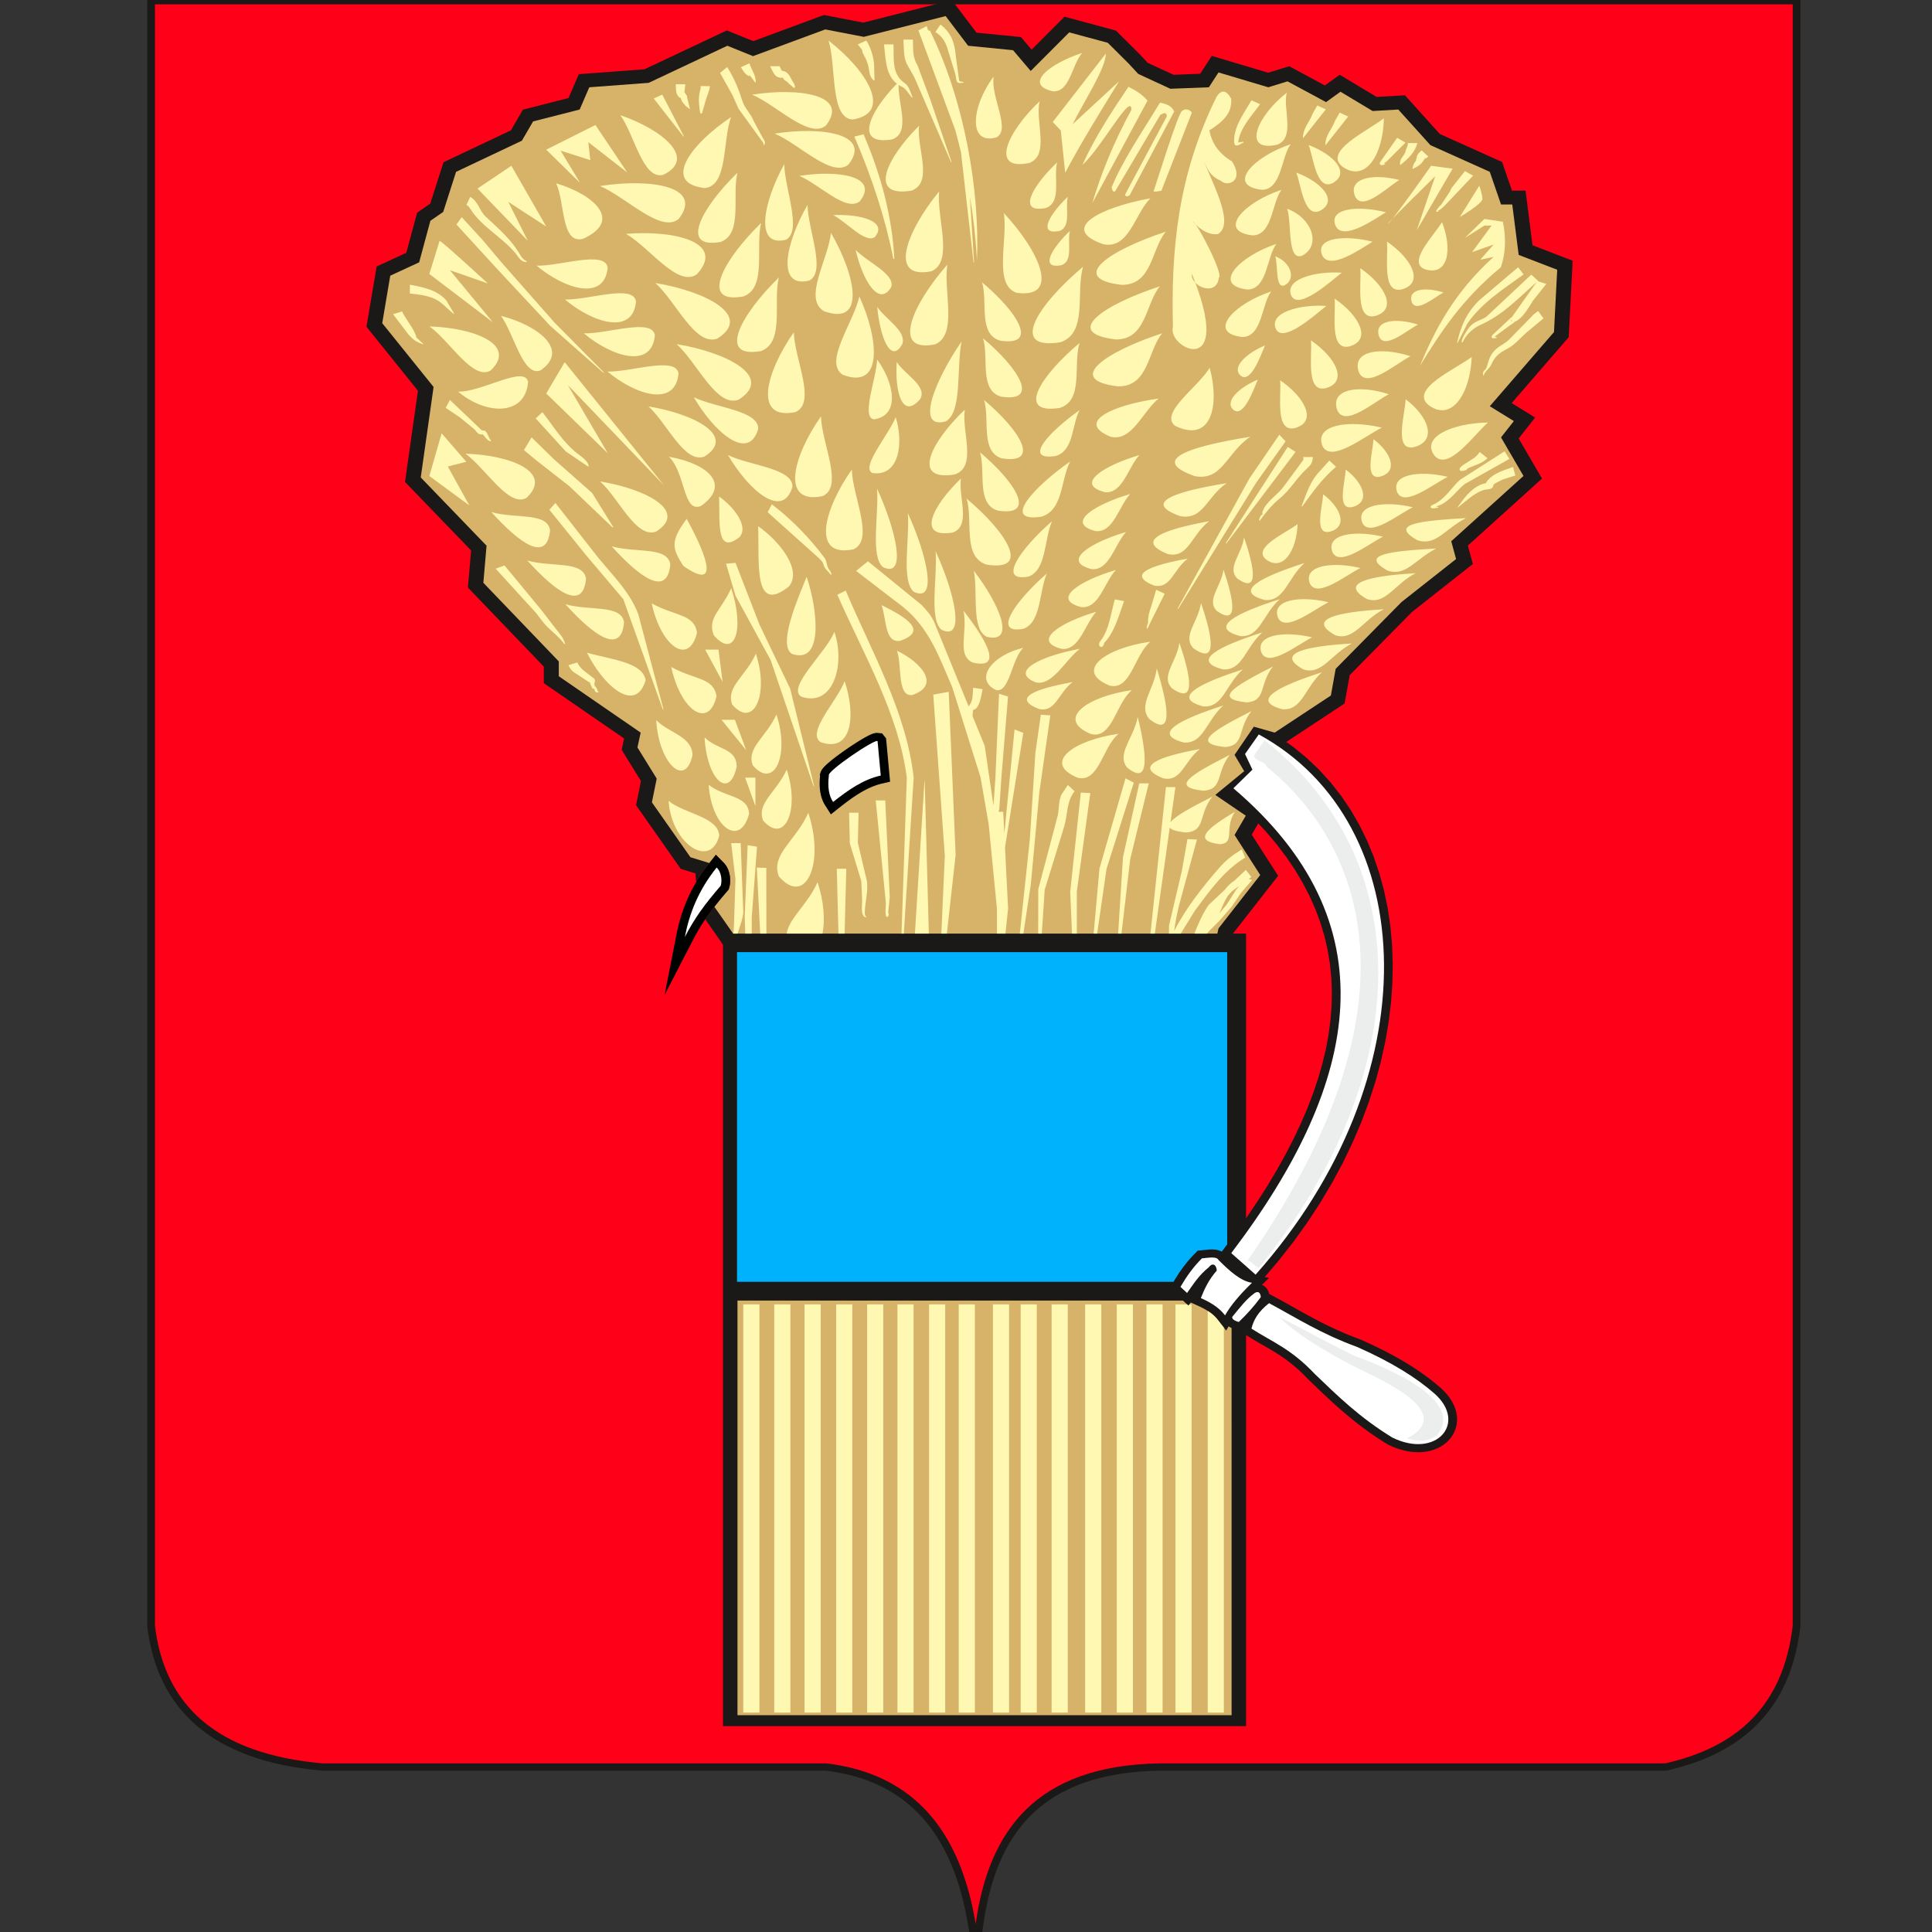
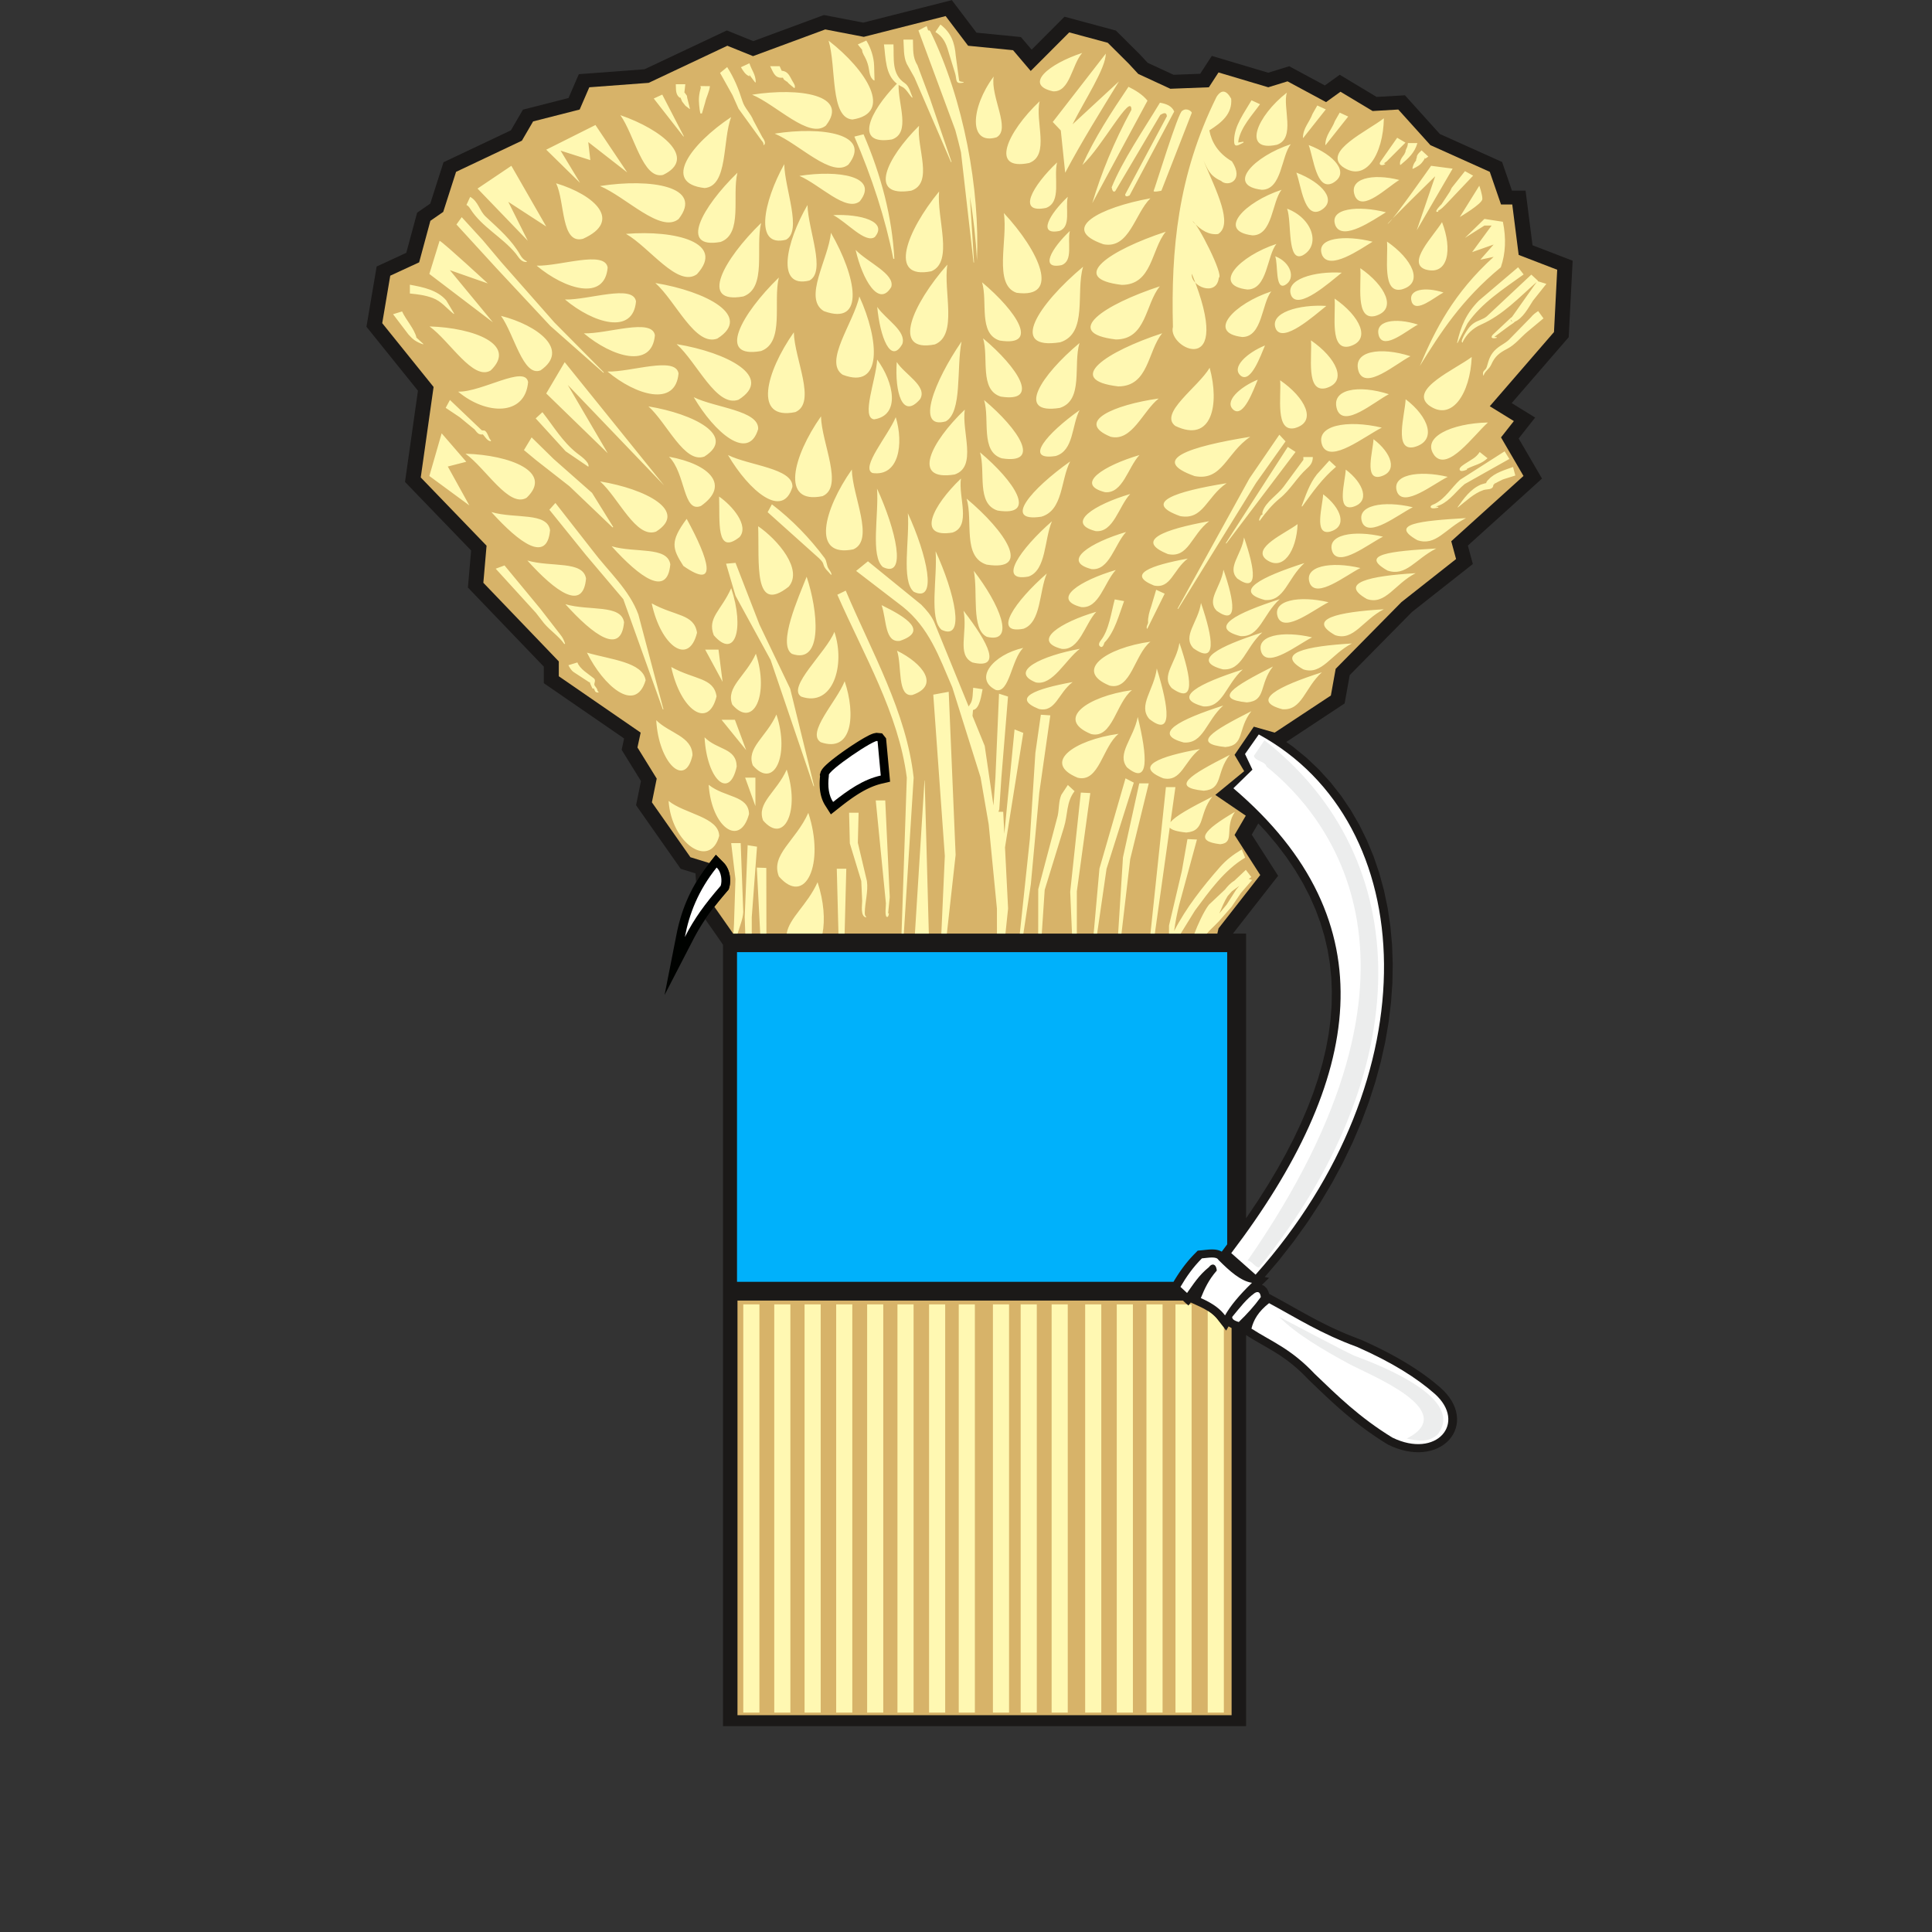
<svg xmlns="http://www.w3.org/2000/svg" xmlns:ns1="http://sodipodi.sourceforge.net/DTD/sodipodi-0.dtd" xmlns:ns2="http://www.inkscape.org/namespaces/inkscape" version="1.1" width="600" height="600">
  <rect width="100%" height="100%" fill="#333333" stroke="none" />
  <svg viewBox="0 0 600 600" id="SvgjsSvg1096" height="600" width="600" version="1.1" ns1:docname="ussuriisk7.svg" ns2:version="0.92.1 r15371">
    <ns1:namedview pagecolor="#ffffff" bordercolor="#666666" borderopacity="1" objecttolerance="10" gridtolerance="10" guidetolerance="10" ns2:pageopacity="0" ns2:pageshadow="2" ns2:window-width="1487" ns2:window-height="853" id="SvgjsSodipodi:namedview1095" showgrid="false" ns2:zoom="0.7928696" ns2:cx="356.32044" ns2:cy="307.68401" ns2:window-x="0" ns2:window-y="0" ns2:window-maximized="0" ns2:current-layer="svg63" />
    <defs id="SvgjsDefs1093" />
    <g id="SvgjsG1092">
      <g transform="matrix(0.851,0,0,1.01,44.977,0.009)" id="SvgjsG1091">
-         <path ns2:connector-curvature="0" d="M 0.885,-0.915 H 604.19 V 500.045 l -0.397,2.477 -0.462,2.3 -0.543,2.23 -0.624,2.163 -0.705,2.095 -0.785,2.029 -0.864,1.962 -0.943,1.898 -1.022,1.831 -1.098,1.767 -1.175,1.702 -1.251,1.64 -1.326,1.575 -1.398,1.512 -1.471,1.449 -1.541,1.387 -1.612,1.325 -1.679,1.263 -1.745,1.202 -1.809,1.143 -1.873,1.083 -1.934,1.025 -1.994,0.967 -2.052,0.912 -2.111,0.856 -2.165,0.802 -2.221,0.749 -2.274,0.697 -2.327,0.646 -2.377,0.597 -2.429,0.549 -2.784,0.564 h -184.676 l -4.052,0.108 -3.885,0.216 -3.722,0.323 -3.562,0.427 -3.406,0.527 -3.252,0.626 -3.102,0.722 -2.955,0.816 -2.814,0.906 -2.675,0.996 -2.541,1.083 -2.41,1.169 -2.285,1.252 -2.163,1.335 -2.045,1.416 -1.931,1.497 -1.822,1.575 -1.714,1.654 -1.611,1.732 -1.509,1.809 -1.411,1.885 -1.315,1.96 -1.221,2.033 -1.129,2.106 -1.041,2.176 -0.952,2.244 -0.868,2.312 -0.784,2.377 -0.703,2.44 -0.624,2.502 -0.547,2.561 -3.051,16.859 -3.534,-16.733 -0.601,-2.484 -0.664,-2.422 -0.729,-2.357 -0.793,-2.293 -0.859,-2.227 -0.924,-2.161 -0.991,-2.093 -1.057,-2.026 -1.125,-1.957 -1.192,-1.887 -1.262,-1.818 -1.329,-1.748 -1.4,-1.677 -1.47,-1.607 -1.542,-1.535 -1.613,-1.464 -1.686,-1.392 -1.761,-1.321 -1.837,-1.248 -1.913,-1.177 -1.993,-1.104 -2.074,-1.032 -2.157,-0.958 -2.24,-0.885 -2.327,-0.81 -2.416,-0.735 -2.507,-0.659 -2.597,-0.582 -2.691,-0.503 -2.786,-0.424 -2.73,-0.324 H 64.746 l -3.818,-0.327 -3.59,-0.391 -3.473,-0.466 -3.357,-0.538 -3.243,-0.612 -3.13,-0.685 -3.016,-0.758 -2.905,-0.83 -2.793,-0.902 -2.682,-0.974 -2.572,-1.045 -2.463,-1.116 -2.353,-1.187 -2.244,-1.256 -2.134,-1.325 -2.027,-1.393 -1.916,-1.461 -1.808,-1.526 -1.698,-1.59 -1.591,-1.653 -1.483,-1.715 -1.376,-1.775 -1.271,-1.833 -1.167,-1.891 -1.062,-1.947 -0.961,-2 -0.86,-2.054 -0.762,-2.106 -0.664,-2.157 -0.569,-2.207 -0.475,-2.257 -0.401,-2.414 z" style="fill:#1b1918;fill-rule:evenodd;stroke-width:1.872" id="SvgjsPath1090" />
-         <path ns2:connector-curvature="0" d="M 3.7,1.323 H 601.375 c 0,75.348 0,423.232 0,498.579 -3.506,24.93 -20.603,37.341 -46.529,42.3 -61.103,0 -123.268,0 -184.37,0 -45.13,0.58 -62.51,20.556 -67.271,49.349 -5.515,-28.017 -21.955,-46.009 -54.376,-49.349 -61.665,0 -122.269,0 -183.933,0 C 25.542,539.281 7.174,523.969 3.7,499.903 Z" style="fill:#ff0019;fill-opacity:1;fill-rule:evenodd;stroke-width:1.872" id="SvgjsPath1089" />
-       </g>
+         </g>
      <g transform="matrix(1.082,0,0,1,-26.151,-2.739)" id="SvgjsG1088">
        <path ns2:connector-curvature="0" d="m 378.047,292.678 h 3.777 v 88.392 l 0.337,-0.514 3.05,-4.91 2.863,-4.877 2.67,-4.846 2.475,-4.812 2.275,-4.777 2.072,-4.74 1.864,-4.705 1.653,-4.667 1.438,-4.629 1.22,-4.588 0.998,-4.549 0.773,-4.508 0.544,-4.467 0.312,-4.425 0.076,-4.386 -0.163,-4.345 -0.405,-4.305 -0.651,-4.265 -0.902,-4.228 -1.156,-4.189 -1.416,-4.153 -1.68,-4.117 -1.951,-4.083 -2.225,-4.048 -2.505,-4.014 -2.79,-3.978 -3.082,-3.945 -2.194,-2.538 -1.876,3.484 7.569,12.773 z m 3.777,124.657 V 538.798 H 231.684 V 296.151 l -1.455,-2.304 -3.637,-5.621 0.101,-0.162 0.291,-0.459 0.296,-0.457 0.303,-0.459 0.308,-0.46 0.315,-0.462 0.32,-0.463 0.328,-0.467 0.334,-0.469 0.343,-0.474 0.35,-0.478 0.358,-0.483 0.365,-0.487 0.375,-0.494 0.383,-0.499 0.393,-0.507 0.401,-0.513 0.411,-0.522 0.751,-0.948 0.229,-0.876 0.089,-0.467 0.061,-0.478 0.035,-0.486 0.011,-0.498 -0.015,-0.51 -0.04,-0.519 -0.068,-0.525 -0.098,-0.535 -0.133,-0.541 -0.17,-0.543 -0.211,-0.54 -0.259,-0.54 -0.316,-0.532 -0.376,-0.516 -2.417,-2.657 -2.312,3.177 -0.498,0.707 -0.48,0.707 -0.466,0.708 -0.449,0.708 -0.434,0.708 -0.418,0.709 -0.404,0.71 -0.206,0.375 -0.195,-2.738 -4.234,-1.412 -12.811,-19.75 1.408,-7.508 -5.543,-9.7 0.704,-3.521 -23.048,-17.172 v -5.133 l -21.786,-24.567 0.921,-11.512 -18.976,-21.29 3.715,-28.327 -14.78,-19.86 2.924,-18.713 8.507,-4.253 3.116,-12.463 3.769,-2.826 3.805,-12.84 19.337,-9.905 3.462,-6.428 13.076,-3.608 2.961,-7.403 18.852,-1.529 23.629,-12.056 7.587,3.32 20.266,-8.107 11.312,2.357 25.418,-6.977 7.067,10.095 12.76,1.367 3.072,3.91 9.442,-10.229 14.75,4.302 6.854,7.382 2.255,2.632 7.447,3.723 7.636,-0.318 3.329,-5.547 16.189,5.222 6.036,-2.012 10.228,5.966 4.268,-3.319 10.587,6.882 8.128,-0.508 10.018,12.021 17.873,8.695 2.831,8.897 h 3.904 l 1.995,16.962 11.519,4.8 -1.131,23.752 -16.372,20.465 6.735,4.49 -4.729,6.502 6.702,12.448 -21.283,20.81 1.43,5.721 -17.484,14.913 -17.854,19.596 -1.466,8.798 -16.755,11.968 1.936,1.467 3.866,3.419 3.594,3.692 3.316,3.947 3.039,4.189 2.759,4.417 2.479,4.631 2.195,4.829 1.912,5.016 1.628,5.188 1.343,5.348 1.057,5.494 0.77,5.628 0.481,5.747 0.193,5.857 -0.099,5.951 -0.39,6.034 -0.683,6.105 -0.977,6.163 -1.274,6.208 -1.571,6.241 -1.87,6.261 -2.17,6.27 -2.474,6.264 -2.777,6.247 -3.083,6.217 -3.39,6.174 -3.699,6.118 -4.01,6.051 -4.322,5.969 -3.964,5.025 1.258,0.267 -2.056,2.168 0.617,0.284 0.773,0.814 0.433,0.838 0.232,0.792 0.009,0.055 2.002,1.17 0.747,0.441 0.74,0.441 0.735,0.441 0.73,0.44 0.727,0.44 0.724,0.439 0.723,0.439 0.721,0.437 0.721,0.437 0.722,0.435 0.723,0.434 0.725,0.431 0.73,0.431 0.733,0.428 0.739,0.426 0.743,0.423 0.751,0.422 0.759,0.42 0.767,0.417 0.777,0.414 0.788,0.413 0.799,0.409 0.812,0.406 0.824,0.403 0.839,0.401 0.853,0.397 0.87,0.393 0.887,0.39 0.905,0.387 0.924,0.383 1.035,0.416 1.026,0.495 0.941,0.463 0.924,0.463 0.907,0.464 0.888,0.463 0.873,0.464 0.857,0.465 0.84,0.466 0.822,0.465 0.807,0.465 0.792,0.466 0.776,0.468 0.758,0.466 0.745,0.467 0.73,0.468 0.716,0.469 0.699,0.468 0.686,0.468 0.672,0.47 0.658,0.471 0.643,0.469 0.63,0.47 0.617,0.472 0.605,0.472 0.589,0.471 0.577,0.472 0.566,0.474 0.553,0.474 0.54,0.474 0.528,0.475 0.516,0.474 0.538,0.506 0.929,0.96 0.841,1.006 0.734,1.028 0.628,1.049 0.52,1.063 0.413,1.075 0.304,1.08 0.197,1.082 0.086,1.075 -0.022,1.06 -0.129,1.038 -0.234,1.01 -0.337,0.972 -0.435,0.927 -0.528,0.872 -0.618,0.816 -0.702,0.748 -0.778,0.676 -0.85,0.6 -0.915,0.519 -0.975,0.435 -1.027,0.347 -1.077,0.257 -1.12,0.165 -1.159,0.069 -1.191,-0.027 -1.221,-0.127 -1.247,-0.227 -1.27,-0.33 -1.288,-0.433 -1.306,-0.539 -1.402,-0.688 -1.034,-0.694 -0.887,-0.611 -0.869,-0.614 -0.85,-0.614 -0.835,-0.618 -0.818,-0.62 -0.803,-0.622 -0.787,-0.623 -0.774,-0.626 -0.759,-0.627 -0.746,-0.628 -0.733,-0.63 -0.722,-0.632 -0.709,-0.632 -0.699,-0.633 -0.688,-0.634 -0.679,-0.635 -0.67,-0.635 -0.661,-0.635 -0.653,-0.635 -0.646,-0.636 -0.639,-0.636 -0.633,-0.635 -0.627,-0.634 -0.624,-0.635 -0.619,-0.634 -0.615,-0.634 -0.611,-0.632 -0.61,-0.633 -0.608,-0.631 -0.606,-0.63 -0.643,-0.667 -0.662,-0.748 -0.604,-0.66 -0.596,-0.629 -0.587,-0.599 -0.58,-0.572 -0.571,-0.544 -0.566,-0.52 -0.558,-0.497 -0.554,-0.476 -0.547,-0.455 -0.543,-0.436 -0.539,-0.419 -0.536,-0.404 -0.533,-0.39 -0.531,-0.378 -0.53,-0.367 -0.529,-0.359 -0.529,-0.35 -0.53,-0.345 -0.531,-0.34 -0.532,-0.337 -0.534,-0.334 -0.537,-0.334 -0.54,-0.335 -0.544,-0.338 -0.546,-0.341 -0.551,-0.347 -0.555,-0.353 -0.559,-0.362 -0.563,-0.372 -0.569,-0.383 z" style="fill:#1b1918;fill-rule:evenodd;stroke-width:1.868" id="SvgjsPath1087" />
        <path ns2:connector-curvature="0" d="m 235.844,406.637 h 127.849 l 1.592,1.593 0.652,-0.987 2.455,1.198 0.586,0.306 0.545,0.302 0.505,0.299 0.465,0.294 0.429,0.291 0.396,0.288 0.364,0.283 0.333,0.279 0.306,0.276 0.282,0.273 0.26,0.27 0.24,0.269 0.224,0.269 0.208,0.269 2.571,3.555 0.703,-1.317 0.138,0.114 0.626,0.37 0.093,0.042 V 535.412 H 235.844 Z" style="fill:#d7b369;fill-rule:evenodd;stroke-width:1.868" id="SvgjsPath1086" />
        <path ns2:connector-curvature="0" d="m 353.226,407.826 h 4.629 v 126.767 h -4.629 z" style="fill:#fff8b2;fill-rule:evenodd;stroke-width:1.868" id="SvgjsPath1085" />
        <path ns2:connector-curvature="0" d="m 361.557,407.826 h 3.324 l 0.403,0.404 0.267,-0.404 h 0.634 v 126.767 h -4.629 z" style="fill:#fff8b2;fill-rule:evenodd;stroke-width:1.868" id="SvgjsPath1084" />
        <path ns2:connector-curvature="0" d="m 375.443,415.048 v 119.545 h -4.629 V 409.86 l 0.108,0.073 0.396,0.288 0.364,0.283 0.333,0.279 0.306,0.276 0.282,0.273 0.26,0.27 0.24,0.269 0.224,0.269 0.208,0.269 z" style="fill:#fff8b2;fill-rule:evenodd;stroke-width:1.868" id="SvgjsPath1083" />
        <path ns2:connector-curvature="0" d="m 373.908,291.072 11.979,-16.586 -7.372,-12.439 3.225,-5.989 -8.754,-6.45 8.293,-7.371 -2.764,-5.068 5.529,-8.754 5.989,1.843 16.125,-11.518 1.382,-8.293 18.89,-20.732 15.664,-13.361 -1.382,-5.529 20.733,-20.272 -6.45,-11.979 3.686,-5.068 -6.911,-4.607 18.429,-23.036 0.921,-19.35 -11.057,-4.607 -1.843,-15.665 h -3.225 l -3.225,-10.136 -17.047,-8.293 -9.215,-11.057 -7.372,0.461 -9.214,-5.989 -4.147,3.225 -11.057,-6.45 -5.529,1.843 -14.283,-4.607 -2.764,4.607 -11.057,0.461 -9.214,-4.607 -2.764,-3.225 -5.989,-6.45 -11.057,-3.225 -11.057,11.979 -5.068,-6.45 -12.9,-1.382 -6.45,-9.214 -23.497,6.45 -11.057,-2.304 -20.732,8.293 -7.372,-3.225 -22.575,11.518 -17.047,1.382 -2.764,6.911 -13.361,3.686 -3.225,5.989 -18.89,9.675 -3.686,12.44 -3.686,2.764 -3.225,12.9 -8.293,4.147 -2.304,14.743 14.743,19.811 -3.686,28.104 18.89,21.193 -0.921,11.518 21.654,24.418 v 4.607 l 23.497,17.507 -0.921,4.607 5.529,9.675 -1.382,7.371 11.057,17.047 5.439,1.813 1.872,-2.572 2.417,2.657 0.376,0.516 0.316,0.532 0.259,0.54 0.211,0.54 0.17,0.543 0.133,0.541 0.098,0.535 0.068,0.525 0.04,0.519 0.015,0.51 -0.011,0.498 -0.035,0.486 -0.061,0.478 -0.089,0.467 -0.228,0.876 -0.751,0.948 -0.411,0.522 -0.401,0.513 -0.393,0.507 -0.383,0.499 -0.375,0.494 -0.365,0.487 -0.358,0.483 -0.35,0.478 -0.33,0.457 4.647,7.182 0.723,1.145 h 138.999 c 0.216,-1 0.336,-1.606 0.336,-1.606 z" style="fill:#d7b369;fill-rule:evenodd;stroke-width:1.868" id="SvgjsPath1082" />
        <path ns2:connector-curvature="0" d="m 237.51,407.826 h 4.629 v 126.767 h -4.629 z" style="fill:#fff8b2;fill-rule:evenodd;stroke-width:1.868" id="SvgjsPath1081" />
        <path ns2:connector-curvature="0" d="m 246.397,407.826 h 4.629 v 126.767 h -4.629 z" style="fill:#fff8b2;fill-rule:evenodd;stroke-width:1.868" id="SvgjsPath1080" />
        <path ns2:connector-curvature="0" d="m 255.099,407.826 h 4.629 v 126.767 h -4.629 z" style="fill:#fff8b2;fill-rule:evenodd;stroke-width:1.868" id="SvgjsPath1079" />
        <path ns2:connector-curvature="0" d="m 264.171,407.826 h 4.629 v 126.767 h -4.629 z" style="fill:#fff8b2;fill-rule:evenodd;stroke-width:1.868" id="SvgjsPath1078" />
        <path ns2:connector-curvature="0" d="m 273.058,407.826 h 4.629 v 126.767 h -4.629 z" style="fill:#fff8b2;fill-rule:evenodd;stroke-width:1.868" id="SvgjsPath1077" />
        <path ns2:connector-curvature="0" d="m 281.76,407.826 h 4.629 v 126.767 h -4.629 z" style="fill:#fff8b2;fill-rule:evenodd;stroke-width:1.868" id="SvgjsPath1076" />
        <path ns2:connector-curvature="0" d="m 290.832,407.826 h 4.629 v 126.767 h -4.629 z" style="fill:#fff8b2;fill-rule:evenodd;stroke-width:1.868" id="SvgjsPath1075" />
        <path ns2:connector-curvature="0" d="m 299.349,407.826 h 4.629 v 126.767 h -4.629 z" style="fill:#fff8b2;fill-rule:evenodd;stroke-width:1.868" id="SvgjsPath1074" />
        <path ns2:connector-curvature="0" d="m 309.162,407.826 h 4.629 v 126.767 h -4.629 z" style="fill:#fff8b2;fill-rule:evenodd;stroke-width:1.868" id="SvgjsPath1073" />
        <path ns2:connector-curvature="0" d="m 317.123,407.826 h 4.629 v 126.767 h -4.629 z" style="fill:#fff8b2;fill-rule:evenodd;stroke-width:1.868" id="SvgjsPath1072" />
        <path ns2:connector-curvature="0" d="m 326.01,407.826 h 4.629 v 126.767 h -4.629 z" style="fill:#fff8b2;fill-rule:evenodd;stroke-width:1.868" id="SvgjsPath1071" />
        <path ns2:connector-curvature="0" d="m 335.637,407.826 h 4.629 v 126.767 h -4.629 z" style="fill:#fff8b2;fill-rule:evenodd;stroke-width:1.868" id="SvgjsPath1070" />
        <path ns2:connector-curvature="0" d="m 344.709,407.826 h 4.629 v 126.767 h -4.629 z" style="fill:#fff8b2;fill-rule:evenodd;stroke-width:1.868" id="SvgjsPath1069" />
        <path ns2:connector-curvature="0" d="m 245.719,159.362 c 5.734,4.724 10.902,10.519 15.109,16.642 0.761,1.107 0.507,2.354 1.224,3.455 0.39,0.598 0.651,1.023 0.816,1.72 l -0.204,0.051 c -0.851,-1.171 -1.817,-1.794 -2.177,-3.266 -0.196,-0.804 -0.692,-1.231 -1.233,-1.847 L 244.498,161.801 Z M 203.845,75.373 c 14.268,-1.265 28.656,2.755 20.341,12.543 -5.513,4.213 -13.562,-8.364 -20.341,-12.543 z m 86.745,-63.136 c 0.222,-0.156 0.445,-0.106 0.678,0.413 9.55,21.215 14.163,48.759 13.319,70.924 -0.338,-6.624 -1.022,-13.223 -2.027,-19.799 l 1.181,20.507 h -0.135 l -3.616,-34.269 c -0.505,-2.292 -1.048,-4.581 -1.627,-6.868 l -10.586,-30.95 2.367,-1.356 z m 82.779,20.535 c -11.204,24.441 -13.091,47.626 -12.544,71.499 -1.742,6.72 17.921,16.861 5.436,-16.516 -0.487,3.903 7.108,7.318 7.735,1.254 1.568,-0.732 -6.306,-17.317 -7.526,-17.561 2.44,2.996 4.879,4.32 7.317,3.972 4.43,-3.021 -0.508,-13.402 -4.181,-22.788 1.078,2.24 1.561,4.627 5.018,6.272 1.901,2.02 6.797,-0.006 3.136,-6.063 -3.973,-2.509 -5.854,-5.994 -6.481,-9.617 3.56,-2.436 6.63,-5.152 6.272,-9.826 -1.394,-2.718 -2.788,-2.927 -4.181,-0.627 z M 334.777,19.18 c -9.572,3.401 -16.867,9.856 -8.391,11.918 4.888,0.35 5.373,-8.166 8.391,-11.918 z m 37.352,230.968 c -6.234,3.418 -10.684,6.067 -12.004,7.952 l 1.417,-10.908 h -2.728 l -4.438,45.485 h 1.258 l 4.277,-32.929 c 0.504,0.727 2.018,1.241 4.746,1.539 5.657,-0.504 3.422,-5.585 7.473,-11.14 z m 6.489,4.72 c -9.075,5.763 -11.691,9.104 -4.213,10.05 4.406,-0.455 1.057,-5.039 4.213,-10.05 z M 451.241,133.948 c -10.413,0.231 -19.434,4.626 -15.263,10.375 3.896,4.743 11.1,-6.335 15.263,-10.375 z m -66.058,-13.3 c -5.078,2.225 -9.978,6.915 -6.82,9.503 2.829,2.043 5.55,-6.263 6.82,-9.503 z m 2.065,-10.619 c -5.078,2.224 -9.978,6.915 -6.82,9.503 2.829,2.043 5.55,-6.263 6.82,-9.503 z m 6.289,-78.525 c -8.575,7.215 -13.042,18.587 -2.847,16.19 5.452,-2.045 1.519,-11.807 2.847,-16.19 z m 1.136,16.016 c -10.563,3.744 -18.74,12.822 -8.352,14.158 5.823,0.001 5.569,-10.521 8.352,-14.158 z m -2.655,14.159 c -10.563,3.744 -18.74,12.822 -8.352,14.158 5.823,8.91e-4 5.569,-10.522 8.352,-14.158 z m -1.475,16.814 c -10.563,3.744 -18.74,12.822 -8.352,14.158 5.822,0.001 5.569,-10.521 8.352,-14.158 z m -1.475,14.749 c -10.563,3.744 -18.74,12.822 -8.352,14.158 5.823,8.9e-4 5.569,-10.521 8.352,-14.158 z m 15.786,4.51 c -7.636,-0.545 -16.641,2.036 -14.444,7.229 2.144,4.316 10.809,-4.086 14.444,-7.229 z m 4.425,-10.324 c -7.636,-0.545 -16.641,2.037 -14.444,7.229 2.144,4.316 10.809,-4.086 14.444,-7.229 z m 8.849,-9.621 c -7.636,-2.129 -16.641,-1.413 -14.444,4.235 2.144,4.76 10.809,-1.845 14.444,-4.235 z m 3.835,-9.144 c -7.636,-2.129 -16.641,-1.413 -14.444,4.235 2.144,4.76 10.809,-1.845 14.444,-4.235 z m 3.835,-10.029 c -7.637,-2.129 -14.87,-0.528 -12.674,5.12 2.145,4.76 9.039,-2.731 12.674,-5.12 z m -35.612,23.695 c 4.538,1.862 6.002,7.035 2.784,8.957 -2.856,1.51 -1.916,-6.41 -2.784,-8.957 z m 3.413,-14.781 c 7.334,3.01 9.7,11.37 4.499,14.478 -4.616,2.44 -3.097,-10.36 -4.499,-14.478 z m 2.656,-11.21 c 7.332,3.009 12.06,8.716 6.857,11.824 -4.615,2.44 -5.457,-7.706 -6.857,-11.824 z m 3.54,-8.554 c 7.332,3.009 12.06,8.716 6.857,11.824 -4.615,2.44 -5.457,-7.706 -6.857,-11.824 z m 21.578,-8.311 c -0.172,11.107 -5.197,20.196 -11.915,15.001 -5.547,-4.773 7.26,-11.064 11.915,-15.001 z m -20.605,161.205 c -8.342,-2.156 -16.512,-0.683 -14.483,4.831 2.036,4.652 10.261,-2.55 14.483,-4.831 z m 4.72,-10.914 c -8.342,-2.156 -16.511,-0.683 -14.483,4.831 2.036,4.652 10.261,-2.55 14.483,-4.831 z m 9.144,-10.619 c -8.342,-2.156 -16.511,-0.683 -14.483,4.831 2.036,4.652 10.261,-2.55 14.483,-4.831 z m 6.49,-9.734 c -8.342,-2.156 -16.512,-0.683 -14.483,4.831 2.036,4.652 10.261,-2.55 14.483,-4.831 z m 8.554,-9.144 c -8.342,-2.156 -16.511,-0.683 -14.483,4.831 2.036,4.652 10.261,-2.55 14.483,-4.831 z m 10.029,-9.439 c -8.342,-2.156 -16.512,-0.683 -14.483,4.831 2.036,4.652 10.261,-2.55 14.483,-4.831 z m -43.091,14.685 c -0.303,8.24 -4.175,14.905 -9.078,10.943 -4.041,-3.63 5.562,-8.097 9.078,-10.943 z m 7.328,-9.269 c 5.119,4.179 7.206,10.097 1.887,11.625 -4.618,1.082 -2.05,-7.792 -1.887,-11.625 z m 6.49,-7.669 c 5.119,4.179 7.206,10.098 1.887,11.625 -4.618,1.082 -2.049,-7.792 -1.887,-11.625 z m 7.964,-9.439 c 5.119,4.179 7.206,10.098 1.887,11.625 -4.618,1.082 -2.05,-7.792 -1.887,-11.625 z m 9.229,-12.404 c 6.543,5.342 9.211,12.907 2.413,14.859 -5.902,1.384 -2.62,-9.959 -2.413,-14.859 z m -6.843,8.816 c -9.813,-2.536 -19.424,-0.804 -17.038,5.683 2.395,5.472 12.071,-3 17.038,-5.683 z m 2.019,-10.385 c -8.541,-3.001 -16.902,-1.723 -14.826,4.876 2.084,5.585 10.503,-2.429 14.826,-4.876 z m 6.195,-11.799 c -8.541,-3.001 -16.902,-1.723 -14.826,4.876 2.084,5.585 10.503,-2.429 14.826,-4.876 z m 2.155,-9.819 c -6.429,-2.259 -12.723,-1.297 -11.16,3.671 1.569,4.204 7.906,-1.828 11.16,-3.671 z m 7.331,-9.966 c -5.241,-1.841 -10.37,-1.057 -9.097,2.992 1.279,3.426 6.444,-1.49 9.097,-2.992 z m -46.885,27.253 c 7.189,5.341 10.772,12.908 4.209,14.86 -5.735,1.383 -3.824,-9.96 -4.209,-14.86 z m 8.849,-12.389 c 7.189,5.342 10.772,12.909 4.208,14.86 -5.735,1.384 -3.824,-9.96 -4.208,-14.86 z m 6.784,-12.979 c 7.189,5.341 10.772,12.908 4.208,14.86 -5.734,1.384 -3.824,-9.96 -4.208,-14.86 z m 7.374,-9.439 c 7.189,5.341 10.772,12.908 4.208,14.86 -5.734,1.383 -3.824,-9.96 -4.208,-14.86 z m 7.669,-8.259 c 7.189,5.342 10.772,12.909 4.208,14.86 -5.735,1.384 -3.824,-9.96 -4.208,-14.86 z m 15.792,-6.041 c 3.025,8.43 1.816,16.714 -4.729,14.703 -5.541,-2.025 2.335,-10.41 4.729,-14.703 z m 8.523,41.882 c -0.413,11.244 -5.696,20.339 -12.388,14.934 -5.514,-4.953 7.589,-11.048 12.388,-14.934 z m -1.636,50.032 c -13.258,0.844 -22.218,1.837 -13.971,6.858 5.337,1.942 7.947,-3.545 13.971,-6.858 z m -8.554,9.439 c -13.258,0.843 -22.218,1.837 -13.971,6.858 5.337,1.942 7.947,-3.545 13.971,-6.858 z m -5.9,7.67 c -13.258,0.843 -22.218,3.016 -13.971,8.037 5.337,1.943 7.947,-4.725 13.971,-8.037 z m -9.144,11.209 c -13.258,0.843 -22.218,3.016 -13.971,8.037 5.337,1.943 7.947,-4.725 13.971,-8.037 z m -9.144,10.619 c -13.258,0.843 -22.218,3.016 -13.971,8.037 5.337,1.943 7.947,-4.725 13.971,-8.037 z m -8.63,8.954 c -12.553,4.35 -20.608,8.835 -11.32,11.474 5.662,0.448 6.398,-6.674 11.32,-11.474 z M 389.532,209.736 c -11.649,6.387 -17.071,10.091 -7.473,11.14 5.657,-0.504 3.422,-5.585 7.473,-11.14 z m -6.194,13.864 c -11.649,6.387 -17.071,10.091 -7.473,11.14 5.657,-0.504 3.422,-5.585 7.473,-11.14 z m -6.195,13.569 c -11.649,6.387 -17.071,10.091 -7.473,11.14 5.657,-0.504 3.422,-5.585 7.473,-11.14 z m -26.413,-11.778 c 2.803,12.458 3.343,21.445 -3.086,15.664 -3.056,-4.205 1.885,-8.964 3.086,-15.664 z m 5.467,-15.043 c 3.533,12.457 4.599,21.445 -2.168,15.663 -3.303,-4.204 1.359,-8.964 2.168,-15.663 z m 6.49,-7.964 c 3.532,11.194 4.599,19.271 -2.168,14.075 -3.303,-3.778 1.359,-8.055 2.168,-14.075 z m 6.194,-12.389 c 3.533,11.195 4.599,19.271 -2.168,14.075 -3.303,-3.778 1.359,-8.055 2.168,-14.075 z m 6.457,-10.324 c 3.2,10.142 4.167,17.459 -1.964,12.752 -2.992,-3.423 1.231,-7.297 1.964,-12.752 z m 5.9,-10.029 c 3.2,10.142 4.167,17.459 -1.964,12.752 -2.992,-3.423 1.231,-7.297 1.964,-12.752 z m 17.328,7.964 c -12.553,4.35 -20.608,8.835 -11.32,11.474 5.662,0.448 6.398,-6.674 11.32,-11.474 z m -7.079,11.209 c -12.553,4.35 -20.608,8.835 -11.32,11.474 5.662,0.448 6.398,-6.674 11.32,-11.474 z m -5.015,10.324 c -12.553,4.35 -20.608,8.835 -11.32,11.474 5.662,0.448 6.398,-6.674 11.32,-11.474 z m -5.605,11.504 c -12.553,4.35 -20.608,8.835 -11.32,11.474 5.662,0.448 6.398,-6.674 11.32,-11.474 z m -5.605,11.209 c -12.553,4.35 -20.608,8.835 -11.32,11.474 5.662,0.448 6.398,-6.674 11.32,-11.474 z m -6.691,13.508 c -11.664,2.3 -19.148,5.349 -10.517,9.09 5.26,1.202 5.945,-5.314 10.517,-9.09 z m 2.798,-118.402 c 2.9,11.371 0.655,23.518 -9.872,18.051 -4.757,-3.916 6.582,-12.036 9.872,-18.051 z m 11.656,21.421 c -17.698,3.092 -29.056,7.19 -15.96,12.219 7.982,1.616 9.02,-7.142 15.96,-12.219 z m -6.784,14.421 c -14.802,2.586 -24.3,6.013 -13.348,10.219 6.676,1.351 7.544,-5.973 13.348,-10.219 z m -5.015,11.799 c -13.112,2.586 -21.526,6.013 -11.824,10.219 5.914,1.351 6.683,-5.973 11.824,-10.219 z m -6.148,11.615 c -10.736,2.117 -17.625,4.924 -9.681,8.367 4.842,1.106 5.472,-4.891 9.681,-8.367 z m -10.7,25.804 c -12.868,1.946 -22.1,9.037 -11.729,13.643 6.153,1.61 7.132,-9.686 11.729,-13.643 z m -5.31,15.044 c -12.868,1.946 -22.1,9.037 -11.729,13.643 6.153,1.61 7.132,-9.686 11.729,-13.643 z m -3.835,13.569 c -12.868,1.946 -22.1,9.037 -11.729,13.643 6.153,1.61 7.132,-9.686 11.729,-13.643 z m -86.405,46.087 c 1.856,6.068 2.165,11.765 1.418,15.961 h -10.281 c 0.696,-4.849 5.942,-8.907 8.863,-15.961 z m -2.655,-21.533 c 4.854,15.872 -0.856,29.228 -8.453,19.726 -2.427,-6.804 4.817,-10.943 8.453,-19.726 z m -40.106,-3.71 c 0.843,13.301 11.938,21.284 14.534,10.859 -0.133,-5.883 -9.888,-6.817 -14.534,-10.859 z m -3.54,-25.073 c 0.671,13.301 8.337,21.284 10.405,10.859 -0.106,-5.883 -6.705,-6.817 -10.405,-10.859 z m -54.742,-82.757 c 12.707,0.402 25.308,5.646 17.534,13.683 -5.061,3.248 -11.691,-9.123 -17.534,-13.683 z m -10.324,-39.527 c 12.707,0.402 25.307,5.646 17.534,13.683 -5.061,3.248 -11.691,-9.123 -17.534,-13.683 z m 45.179,101.304 c 4.652,10.213 13.928,19.165 16.842,8.561 -0.842,-5.665 -10.05,-6.396 -16.842,-8.561 z m -6.194,-15.044 c 8.108,9.719 16.001,15.919 16.842,5.612 -0.842,-5.665 -10.05,-3.447 -16.842,-5.612 z m -10.914,-13.569 c 8.108,9.719 16.001,15.919 16.842,5.612 -0.842,-5.665 -10.05,-3.447 -16.842,-5.612 z m -10.324,-15.044 c 8.108,9.719 16.001,15.919 16.842,5.612 -0.841,-5.665 -10.05,-3.447 -16.842,-5.612 z m 2.752,-60.934 c 10.557,2.919 19.845,10.574 11.375,16.922 -5.032,2.186 -7.584,-11.283 -11.375,-16.922 z M 155.659,124.368 c 8.108,7.363 19.246,7.586 20.087,-2.966 -0.842,-5.421 -13.295,3.157 -20.087,2.966 z m 121.552,66.299 c 7.316,3.868 13.342,8.153 5.257,11.096 -4.399,0.644 -3.8,-6.513 -5.257,-11.096 z m 4.425,14.159 c 7.315,3.867 12.457,10.808 4.372,13.75 -4.399,0.644 -2.915,-9.168 -4.372,-13.75 z m -65.451,-60.245 c 11.843,2.335 17.58,8.917 9.176,15.287 -5.194,2.279 -4.343,-10.095 -9.176,-15.287 z m 14.385,12.375 c 0.254,7.595 -0.977,18.438 5.878,12.571 2.784,-3.528 -2.057,-9.724 -5.878,-12.571 z m 11.209,9.212 c 0.379,11.335 -1.459,27.518 8.772,18.76 4.156,-5.264 -3.07,-14.512 -8.772,-18.76 z m 13.913,15.683 c 3.222,10.364 4.894,27.366 -4.217,23.953 -4.221,-2.923 1.927,-17.642 4.217,-23.953 z m 7.964,17.109 c 3.222,10.364 -0.416,23.531 -9.527,20.118 -4.221,-2.923 7.237,-13.807 9.527,-20.118 z m 2.95,15.34 c 3.221,10.363 2.238,22.35 -6.871,18.937 -4.222,-2.924 4.582,-12.627 6.871,-18.937 z m -39.034,32.159 c 0.843,13.301 8.988,19.515 11.584,9.089 -0.132,-5.883 -6.938,-5.047 -11.584,-9.089 z m -1.18,-14.749 c 0.672,13.301 7.158,19.515 9.225,9.089 -0.106,-5.883 -5.525,-5.047 -9.225,-9.089 z m 23.579,10.035 c 3.888,12.714 -0.685,23.413 -6.772,15.802 -1.944,-5.45 3.858,-8.766 6.772,-15.802 z m -2.95,-17.109 c 3.889,12.714 -0.685,23.414 -6.772,15.802 -1.944,-5.45 3.858,-8.766 6.772,-15.802 z m -5.899,-18.879 c 3.888,12.714 -0.685,23.414 -6.772,15.802 -1.944,-5.45 3.858,-8.766 6.772,-15.802 z m -19.861,-41.886 c 6.427,12.714 9.106,22.233 -0.954,14.621 -3.213,-5.45 -3.861,-7.585 0.954,-14.621 z m 12.781,21.533 c 3.889,12.714 1.084,22.233 -5.001,14.621 -1.944,-5.45 2.089,-7.585 5.001,-14.621 z m -17.213,24.477 c 2.644,13.339 10.636,19.57 13.008,9.115 -0.841,-5.9 -6.216,-5.061 -13.008,-9.115 z m -5.605,-19.763 c 2.644,13.339 10.636,19.57 13.008,9.115 -0.841,-5.9 -6.216,-5.061 -13.008,-9.115 z m -11.504,-17.736 c 8.108,9.719 16.001,15.919 16.842,5.612 -0.842,-5.665 -10.05,-3.447 -16.842,-5.612 z m -3.299,-20.132 c 13.113,2.335 25.364,9.212 16.059,15.581 -5.75,2.279 -10.707,-10.389 -16.059,-15.581 z m 96.287,21.677 c 5.448,12.833 8.704,28.027 1.705,24.397 -3.678,-3.374 -1.137,-16.267 -1.705,-24.397 z m -16.814,-19.468 c 5.448,12.833 8.704,28.027 1.705,24.397 -3.678,-3.374 -1.137,-16.267 -1.705,-24.397 z m 8.849,7.669 c 5.448,12.833 8.704,28.027 1.705,24.397 -3.678,-3.374 -1.137,-16.267 -1.705,-24.397 z m -16.079,-13.57 c -8.041,12.369 -11.756,27.481 0.437,24.781 6.198,-2.923 -0.291,-16.523 -0.437,-24.781 z m 31.323,2.793 c -8.097,8.377 -12.899,18.61 -2.435,16.782 5.492,-1.98 1.623,-11.19 2.435,-16.782 z m 9.392,-124.843 c -6.673,9.701 -7.228,21.411 0.794,18.886 4.279,-2.461 -1.781,-12.625 -0.794,-18.886 z m 13.193,7.669 c -9.432,9.701 -14.346,21.706 -3.007,19.181 6.048,-2.461 1.612,-12.92 3.007,-19.181 z m 4.997,19.01 c -7.087,7.291 -11.664,16.017 -3.145,14.12 4.546,-1.85 2.096,-9.413 3.145,-14.12 z m 3.083,10.659 c -5.323,5.476 -8.761,12.031 -2.362,10.606 3.415,-1.389 1.574,-7.071 2.362,-10.606 z m 0.59,10.619 c -5.323,5.476 -8.762,12.031 -2.362,10.606 3.414,-1.389 1.574,-7.071 2.362,-10.606 z m -18.948,-5.566 c 10.178,11.825 16.434,26.669 3.65,24.766 -6.752,-2.516 -2.434,-16.513 -3.65,-24.766 z m 5.588,135.041 c -8.728,2.117 -14.33,9.643 -7.871,13.087 3.937,1.106 4.449,-9.61 7.871,-13.087 z m -17.155,-11.532 c 7.32,10.225 11.046,18.292 2.549,16.06 -4.569,-2.417 -1.306,-9.233 -2.549,-16.06 z m 2.949,-12.389 c 7.32,10.225 12.227,22.716 3.73,20.484 -4.569,-2.417 -2.487,-13.658 -3.73,-20.484 z m 20.943,0.83 c -9.043,8.564 -15.871,19.026 -6.689,17.157 5.103,-2.025 4.46,-11.44 6.689,-17.157 z m 7.421,33.711 c -10.736,2.117 -17.625,4.924 -9.681,8.367 4.842,1.106 5.472,-4.891 9.681,-8.367 z m 2.065,-10.324 c -10.736,2.117 -20.575,6.989 -12.631,10.432 4.842,1.107 8.422,-6.956 12.631,-10.432 z m 4.72,-11.504 c -10.185,3.242 -18.756,9.061 -9.917,11.527 5.13,0.54 6.612,-7.686 9.917,-11.527 z m 5.605,-12.979 c -10.185,3.242 -18.756,9.061 -9.917,11.527 5.13,0.54 6.612,-7.686 9.917,-11.527 z m 2.95,-11.799 c -10.185,3.242 -18.756,9.061 -9.917,11.527 5.13,0.54 6.612,-7.686 9.917,-11.527 z m 1.18,-11.799 c -10.185,3.242 -18.756,9.061 -9.917,11.527 5.13,0.54 6.612,-7.686 9.917,-11.527 z m 2.655,-12.094 c -10.185,3.242 -18.756,9.061 -9.917,11.527 5.13,0.54 6.612,-7.686 9.917,-11.527 z m -25.119,20.565 c -9.043,8.564 -15.871,19.026 -6.689,17.157 5.103,-2.025 4.46,-11.44 6.689,-17.157 z m 5.233,-18.584 c -11.154,8.564 -19.577,19.026 -8.251,17.157 6.295,-2.025 5.501,-11.44 8.251,-17.157 z m -29.716,11.559 c 11.264,10.225 18.813,22.716 5.738,20.484 -7.03,-2.417 -3.826,-13.658 -5.738,-20.484 z m 3.835,-14.393 c 9.949,9.031 16.617,20.065 5.068,18.094 -6.21,-2.135 -3.379,-12.064 -5.068,-18.094 z m 1.18,-16.224 c 9.949,9.031 16.617,20.065 5.068,18.094 -6.21,-2.135 -3.379,-12.064 -5.068,-18.094 z m -0.295,-19.174 c 9.949,9.031 16.617,20.065 5.068,18.094 -6.21,-2.135 -3.379,-12.064 -5.068,-18.094 z m -0.295,-17.404 c 9.949,9.032 16.617,20.065 5.068,18.094 -6.21,-2.135 -3.379,-12.064 -5.068,-18.094 z m -24.483,24.756 c -0.593,9.276 1.599,18.002 6.711,11.523 2.19,-4.026 -4.475,-7.683 -6.711,-11.523 z m -5.605,-17.109 c 0.803,9.276 3.849,18.002 7.203,11.523 1.263,-4.025 -4.802,-7.683 -7.203,-11.523 z m -6.194,-17.699 c 1.96,9.276 6.677,18.002 10.217,11.523 1.17,-4.026 -6.813,-7.683 -10.217,-11.523 z m -6.415,-10.81 c 7.676,-0.395 15.774,1.931 11.911,6.814 -2.715,2.068 -7.942,-4.544 -11.911,-6.814 z m -9.734,-12.18 c 11.185,-1.899 22.986,0.092 17.356,7.875 -3.955,3.481 -11.573,-5.251 -17.356,-7.875 z M 246.525,44.239 c 13.642,-2.316 28.034,0.112 21.169,9.605 -4.824,4.246 -14.115,-6.404 -21.169,-9.605 z m 15.466,-28.879 c 10.9,9.112 18.681,22.547 6.838,24.494 -6.47,-0.534 -4.559,-16.332 -6.838,-24.494 z m -21.955,16.785 c 13.642,-2.316 28.034,0.112 21.169,9.605 -4.824,4.246 -14.115,-6.404 -21.169,-9.605 z m 60.117,76.666 c -7.852,12.37 -13.302,27.481 -4.508,24.781 4.769,-2.924 3.006,-16.523 4.508,-24.781 z M 296.077,84.918 c -10.049,12.37 -16.217,27.481 -3.583,24.781 6.671,-2.924 2.389,-16.523 3.583,-24.781 z M 249.265,53.721 c -5.992,11.71 -8.69,26.016 0.516,23.459 4.667,-2.768 -0.344,-15.642 -0.516,-23.459 z m 6.671,12.684 c -6.265,11.71 -9.086,26.016 0.54,23.459 4.879,-2.768 -0.36,-15.642 -0.54,-23.459 z m 6.723,8.627 c 7.279,13.59 10.037,29.119 -2.037,24.319 -6.035,-3.967 1.358,-16.215 2.037,-24.319 z m 8.157,19.764 c 5.744,13.589 6.748,29.118 -4.783,24.318 -5.587,-3.967 3.189,-16.215 4.783,-24.318 z m 10.455,37.503 c 2.313,8.191 0.958,18.541 -6.689,17.339 -3.486,-1.695 4.46,-11.561 6.689,-17.339 z m -5.339,-17.889 c 4.783,7.041 6.768,17.288 -0.868,18.564 -3.843,-0.507 0.579,-12.378 0.868,-18.564 z m 78.432,-50.084 c -14.449,2.833 -26.391,9.466 -13.478,14.27 7.431,1.562 8.986,-9.515 13.478,-14.27 z m 4.407,10.378 c -15.978,5.663 -28.346,14.487 -12.634,16.507 8.807,0.002 8.423,-11.006 12.634,-16.507 z m -1.695,16.95 c -15.978,5.663 -28.346,14.487 -12.634,16.508 8.807,0.002 8.423,-11.006 12.634,-16.508 z m 0.678,14.577 c -15.978,5.663 -28.346,14.487 -12.634,16.508 8.807,0.002 8.423,-11.006 12.634,-16.508 z m -1.017,20.273 c -12.869,1.946 -24.165,7.267 -13.794,11.872 6.153,1.611 9.196,-7.916 13.794,-11.872 z M 335.041,85.578 c -12.899,11.709 -21.545,26.015 -6.572,23.459 8.052,-2.768 4.382,-15.641 6.572,-23.459 z m -53.441,-56.845 c -7.994,8.824 -12.3,19.226 -1.441,17.317 5.488,-2.002 1.769,-10.932 1.928,-16.944 0.309,0.217 0.645,0.416 1.009,0.597 1.165,0.579 2.003,2.423 2.846,3.368 l 0.147,-0.098 c -0.564,-1.341 -0.958,-3.493 -2.24,-4.42 -3.855,-2.785 -3.031,-7.64 -3.238,-12.029 h -2.728 c 0.535,4.288 0.349,9.396 3.717,12.209 z M 233.12,144.057 c 5.993,11.075 15.707,20.071 18.49,9.904 0.267,-5.807 -12.328,-6.603 -18.49,-9.904 z m 0.896,-104.957 c -11.572,8.354 -19.959,20.516 -7.606,22.036 6.779,-0.599 5.071,-14.692 7.606,-22.036 z m 1.805,17.29 c -10.177,10.724 -16.86,23.825 -4.812,21.484 6.449,-2.535 3.208,-14.325 4.812,-21.484 z m 6.805,15.594 c -10.811,11.393 -17.912,25.311 -5.112,22.824 6.851,-2.693 3.408,-15.218 5.112,-22.824 z m 5.085,16.95 c -10.811,11.393 -17.912,25.311 -5.112,22.824 6.851,-2.693 3.408,-15.218 5.112,-22.824 z M 223.289,126.089 c 5.993,11.075 15.707,20.071 18.491,9.904 0.267,-5.806 -12.329,-6.603 -18.491,-9.904 z M 178.2,85.246 c 8.108,7.364 19.541,11.126 20.382,0.574 -0.841,-5.421 -13.59,-0.383 -20.382,-0.574 z m 8.136,10.509 c 8.108,7.364 19.541,11.126 20.382,0.574 -0.842,-5.421 -13.59,-0.383 -20.382,-0.574 z m 12.204,22.375 c 8.108,7.364 19.541,11.126 20.382,0.574 -0.841,-5.421 -13.59,-0.383 -20.382,-0.574 z m -6.78,-11.865 c 8.108,7.364 19.541,11.126 20.382,0.574 -0.842,-5.421 -13.59,-0.383 -20.382,-0.574 z m 142.263,23.855 c -9.256,7.107 -16.246,15.789 -6.847,14.237 5.224,-1.68 4.565,-9.493 6.847,-14.237 z m -0.011,-20.846 c -11.077,10.055 -18.501,22.34 -5.643,20.145 6.914,-2.377 3.762,-13.432 5.643,-20.145 z M 301.088,129.954 c -9.719,10.055 -15.485,22.34 -2.924,20.145 6.593,-2.377 1.949,-13.432 2.924,-20.145 z M 287.954,41.811 c -9.378,10.056 -14.727,22.34 -2.24,20.145 6.513,-2.376 1.493,-13.431 2.24,-20.145 z m 5.763,20.393 c -9.378,12.37 -14.727,27.481 -2.24,24.781 6.513,-2.924 1.494,-16.523 2.24,-24.781 z m -33.901,69.836 c -8.041,12.369 -11.756,27.481 0.437,24.781 6.198,-2.923 -0.291,-16.523 -0.437,-24.781 z M 183.791,59.661 c 11.021,3.584 19.174,11.678 7.691,17.247 -6.34,1.766 -5.127,-11.499 -7.691,-17.247 z m 68.228,46.276 c -8.041,12.369 -11.756,27.481 0.437,24.781 6.198,-2.923 -0.291,-16.523 -0.437,-24.781 z M 196.379,60.516 c 14.545,-2.469 29.89,0.119 22.57,10.24 -5.143,4.527 -15.049,-6.828 -22.57,-10.24 z m 5.845,-22.013 c 11.916,4.433 22.186,13.421 12.255,18.56 -5.832,1.465 -8.171,-12.375 -12.255,-18.56 z m 8.062,90.444 c 13.113,2.335 25.364,9.212 16.059,15.582 -5.75,2.279 -10.707,-10.389 -16.059,-15.582 z m 8.09,-19.335 c 14.525,2.586 28.095,10.204 17.788,17.259 -6.37,2.524 -11.86,-11.508 -17.788,-17.259 z m -6.102,-18.984 c 14.525,2.586 28.095,10.203 17.788,17.259 -6.37,2.524 -11.86,-11.508 -17.788,-17.259 z m 192.434,-53.911 -6.463,8.827 -0.11,-0.019 c 0.07,-3.117 1.883,-4.804 2.764,-7.433 l 1.369,-2.594 z m -38.473,1.068 c -0.209,0.631 -8.716,24.176 -8.716,24.176 0,0 -2.52,0.63 -2.205,0 0.315,-0.631 7.141,-24.807 8.191,-24.807 1.274,-1.121 2.804,0.257 2.73,0.631 z M 345.339,28.011 c -4.445,4.45 -8.891,8.9 -13.336,13.349 3.573,-7.667 9.55,-17.429 9.556,-21.969 -5.075,7.078 -10.151,14.155 -15.226,21.233 0.77,0.875 1.54,1.752 2.31,2.628 0.421,4.257 0.841,8.602 1.26,13.139 4.735,-9.667 10.124,-19.004 15.436,-28.381 z m -7.666,37.841 c 5.285,-10.617 10.571,-21.233 15.856,-31.85 -1.468,-1.964 -3.429,-3.189 -5.46,-4.31 -4.916,7.891 -9.722,15.826 -13.231,24.282 5.539,-5.404 14.113,-22.905 14.071,-17.134 -5.084,10.117 -8.671,19.735 -11.236,29.012 z m 10.71,-2.418 c 4.27,-8.69 8.541,-17.379 12.811,-26.068 -0.699,-1.743 -2.274,-2.391 -4.095,-2.733 -4.915,8.82 -10.663,17.804 -13.861,26.278 0.21,1.226 0.561,1.611 1.05,1.156 4.306,-7.884 8.611,-15.767 12.916,-23.65 0.946,-0.599 1.787,-0.951 1.89,0.42 -3.99,8.094 -7.981,16.187 -11.971,24.281 3.8e-4,0.666 0.421,0.771 1.26,0.315 z M 238.045,244.247 h 2.943 v 8.838 z m -6.769,-17.97 h 3.826 l 3.237,9.427 z m -0.883,-21.8 1.177,10.016 -5.003,-10.016 z m -79.46,-67.168 -3.531,13.257 11.477,9.133 -6.18,-12.079 5.297,-1.473 z m 35.315,-22.095 28.547,38.297 -27.664,-31.227 11.478,21.211 -17.658,-18.56 z M 150.345,77.506 c 1.471,0.884 13.832,13.257 13.832,13.257 L 153.288,86.638 165.649,102.841 147.402,87.817 Z m 20.6,-23.273 10.006,18.854 -10.889,-7.659 5.592,12.078 -14.421,-16.203 z m 24.132,-12.668 9.123,14.73 -11.183,-9.427 0.589,5.597 -8.535,-2.946 5.592,10.016 -9.712,-10.311 z m 236.614,74.827 c 5.876,-10.213 11.818,-20.424 23.249,-30.638 1.373,-4.32 1.569,-9.034 0.589,-14.141 -1.766,-0.295 -3.532,-0.589 -5.297,-0.884 -1.864,1.964 -3.728,3.928 -5.592,5.892 1.864,-1.277 3.728,-2.553 5.592,-3.83 0.687,0 1.373,0 2.06,0 -1.864,2.75 -3.728,5.499 -5.592,8.249 2.06,-0.785 4.12,-1.571 6.18,-2.357 -1.275,1.571 -2.551,3.142 -3.826,4.714 1.275,-0.295 2.55,-0.589 3.826,-0.884 -11.496,11.294 -16.786,22.586 -21.189,33.878 z m 17.069,-55.973 -5.592,9.722 c 0,0 6.474,-4.124 6.474,-5.597 0,-1.473 -0.883,-4.124 -0.883,-4.124 z m -7.652,-5.303 -10.3,19.149 5.297,-16.792 c 0,0 -15.009,15.908 -13.537,14.73 1.471,-1.179 12.36,-17.97 12.36,-17.97 z m -128.997,199.735 0.319,6.825 2.939,-32.407 2.504,1.082 -5.246,35.553 0.887,18.996 -0.759,7.777 h -2.44 l -0.005,-7.777 -2.347,-25.957 c -0.015,-0.127 -0.03,-0.252 -0.046,-0.377 l -2.302,-14.413 -8.111,-27.938 c -3.832,-9.623 -6.666,-18.527 -14.267,-25.09 l -13.338,-11.079 3.389,-2.987 15.285,13.451 c 1.462,1.591 2.82,3.317 3.683,5.298 l 9.933,26.337 c 0.125,-0.244 0.271,-0.49 0.441,-0.738 0.863,-1.259 0.713,-3.673 0.872,-5.076 l 2.691,0.448 c -0.32,1.49 -0.75,6.153 -2.743,6.448 l -0.154,1.856 3.509,9.305 2.512,18.52 0.559,-8.662 1.039,-26.075 2.578,0.891 -1.903,25.184 -0.603,9.813 -0.234,0.793 z m -25.339,37.826 2.743,-47.547 h 0.063 l 1.186,47.547 z m -8.516,-41.361 1.29,30.048 -0.473,5.132 0.099,-0.151 0.148,0.055 c -0.044,0.163 -0.094,1.065 -0.48,1.108 l -0.035,0.002 -0.078,-0.013 -0.034,-0.013 0.015,0.007 -0.021,-0.009 -0.052,-0.034 -0.042,-0.043 c -0.484,-0.61 -0.118,-3.596 -0.15,-4.127 l -2.916,-31.963 z m -7.652,3.83 -0.213,9.331 2.599,11.88 c 0.421,3.23 -0.568,6.604 -0.609,9.838 -0.005,0.465 0.03,0.966 0.414,1.264 l -0.047,0.186 c -1.729,-0.303 -1.085,-4.072 -1.117,-5.101 l -0.254,-6.187 -3.287,-11.688 -0.213,-9.523 z m -3.531,17.381 -0.481,20.15 h -1.766 l -0.481,-20.15 z m -22.956,-0.242 0.03,20.392 h -1.778 l -0.978,-20.497 z m -2.668,-6.595 -1.508,21.862 -0.002,5.126 h -1.859 l -0.165,-5.126 0.846,-22.328 z m -4.689,-1.117 0.746,21.444 c -0.132,2.283 -1.038,4.443 -1.63,6.661 h -1.195 l 0.164,-3.052 0.416,-13.875 -1.229,-11.177 z m 30.153,-78.411 c 7.463,19.114 17.416,37.671 19.496,58.084 l -2.823,48.431 h -0.659 l 1.516,-48.431 c -2.378,-20.019 -12.368,-38.123 -19.939,-56.807 z m 29.557,31.423 1.983,50.669 -2.514,24.424 h -1.584 l 0.999,-24.126 -3.315,-50.082 z m 86.867,57.525 -0.738,0.585 0.96,0.339 -3.199,3.996 -2.707,4.337 -3.537,4.371 c -0.953,1.083 -1.936,2.118 -2.916,3.137 -0.197,0.272 -0.408,0.544 -0.627,0.802 h -3.578 c 0.822,-2.456 2.637,-6.836 4.161,-8.97 l 4.614,-4.71 c 0.705,-0.99 1.606,-2.057 2.671,-2.727 l 3.311,-3.38 z m -23.641,17.568 0.005,-2.501 3.684,-16.955 1.608,-9.894 2.724,0.136 -5.099,20.288 c -0.608,2.618 -1.107,5.357 -1.45,8.132 3.383,-7.135 8.237,-13.826 13.145,-19.856 1.934,-2.376 3.777,-3.825 6.277,-5.49 l 0.959,2.554 c -6.042,3.912 -10.394,10.59 -14.408,16.442 l -4.085,7.145 z m 20.175,-14.819 -2.127,1.687 -1.202,1.463 c -0.978,1.651 -1.681,3.592 -2.402,5.396 l 2.111,-2.739 2.737,-4.647 z m -25.982,-31.845 -5.331,23.565 -2.5,23.099 h -0.961 l 1.389,-23.682 4.675,-22.981 z m -4.294,-0.218 -7.826,26.781 -2.697,20.101 h -0.998 l 1.664,-20.199 7.477,-28.014 z m -12.484,3.244 -3.866,30.533 -0.002,13.105 H 331.859 l -0.518,-12.981 3.05,-30.817 z m -4.517,-0.589 c -2.426,3.385 -1.913,7.295 -3.048,11.211 l -5.527,19.437 -0.835,13.58 h -1.03 l 0.015,-13.759 5.583,-22.829 c 0.435,-2.203 0.22,-4.393 1.048,-6.52 l 1.864,-3.047 z m -6.962,-23.55 -3.171,24.06 -2.414,28.341 -2.146,15.377 h -1.028 l 2.9,-29.543 1.571,-26.572 1.569,-11.857 z m -90.351,-47.361 6.878,19.191 8.806,19.883 6.87,30.266 -0.147,0.039 -12.335,-39.227 -10.08,-19.955 -2.707,-9.938 z m -45.385,30.925 c 0.691,2.047 3.128,3.542 4.7,4.923 0.708,0.622 0.073,1.412 0.171,2.02 0.075,0.466 0.801,0.98 0.886,1.779 0.019,0.172 0.239,0.354 0.334,0.466 l -0.054,0.162 c -0.374,-0.015 -0.713,-0.005 -0.927,-0.366 l -0.063,-0.112 -0.17,-0.436 -0.206,-0.47 -0.044,0.203 -0.313,-0.11 -0.583,-1.322 -0.146,-0.541 -0.071,-0.027 -0.199,-0.07 -4.225,-2.989 c -0.848,-0.58 -1.235,-1.358 -1.677,-2.248 z m 3.535,6.012 -0.039,-0.145 0.032,0.127 z m -24.457,-36.136 10.255,13.425 5.734,8.007 c 0.742,0.977 1.057,1.76 1.408,2.905 l -0.245,0.062 c -1.59,-2.481 -4.011,-4.12 -5.813,-6.442 l -2.348,-3.268 -11.523,-13.677 z m 14.61,-19.401 10.698,14.813 c 4.557,6.53 10.477,12.09 13.107,19.815 l 7.203,29.454 -0.181,0.027 -11.347,-34.24 -10.722,-13.707 -10.492,-14.057 z m -3.728,-28.193 c 3.229,4.431 5.755,9.186 9.927,12.743 0.859,0.732 3.526,2.641 3.308,4.129 h -0.148 l -6.403,-4.713 -8.615,-10.231 z m -23.163,-60.563 6.034,7.136 5.398,6.938 15.188,18.65 14.15,15.451 -0.064,0.19 L 182.121,103.952 166.702,86.072 155.18,72.454 Z m 20.059,68.39 6.319,6.706 11.032,10.534 6.083,10.608 -0.211,0.102 -12.365,-12.777 -9.562,-8.089 -3.492,-3.134 z m -23.443,-11.618 9.009,9.289 c 0.226,0.324 0.788,0.043 1.117,0.334 0.832,0.736 0.892,2.135 1.663,2.969 l -0.078,0.235 c -0.499,-0.095 -0.816,-0.328 -1.16,-0.715 l -0.321,-0.39 -0.561,-0.762 -0.414,-0.467 0.141,0.206 -0.294,0.024 -0.3,-0.019 -0.281,-0.078 c -0.677,-0.247 -1.034,-0.941 -1.452,-1.476 l -0.07,-0.077 -0.052,-0.046 -0.019,-0.005 0.031,0.028 -4.177,-3.713 -4.002,-2.896 z m -13.736,-27.493 c 1.153,2.689 3.46,5.3 4.134,8.09 l -0.337,-0.278 2.308,2.277 -0.085,0.127 c -2.154,-0.826 -2.924,-1.545 -4.195,-3.07 l -4.414,-6.284 z m 2.237,-8.298 c 3.84,0.762 7.831,1.626 10.429,4.845 l 2.281,4.122 -0.111,0.111 c -2.051,-1.72 -3.504,-3.931 -6.063,-4.962 -2.179,-0.878 -4.238,-1.14 -6.536,-1.389 z m 17.312,-27.287 c 2.387,1.477 2.599,4.269 4.476,6.164 3.714,3.752 7.491,7.261 9.924,11.952 0.407,0.784 1.031,1.512 1.839,1.89 v 0.204 c -1.682,0.15 -2.352,-1.546 -3.174,-2.623 -3.922,-5.131 -9.707,-8.217 -12.981,-13.783 -0.315,-0.535 -0.609,-1.007 -1.157,-1.297 z m 55.128,-31.761 6.199,12.951 -0.123,0.062 -8.516,-11.794 z m 6.618,-3.22 -0.252,2.467 -0.002,0.048 -0.017,0.007 -0.048,-0.032 0.263,0.326 0.517,0.778 0.078,0.606 0.786,3.419 -0.08,0.079 -1.194,-0.99 -0.972,-1.334 -0.285,-0.739 -0.217,-0.572 -0.072,0.189 -0.326,-0.263 -0.248,-0.279 -0.179,-0.289 c -0.551,-1.005 -0.433,-2.327 -0.481,-3.423 z m 7.063,0.589 c -0.169,1.787 -1.016,3.321 -1.369,5.07 l -0.903,3.347 -0.036,0.063 -0.007,0.017 -0.43,-0.007 0.005,0.019 c -0.036,-0.017 -0.009,-0.07 0.017,-0.112 l -0.015,-7.46e-4 -0.004,0.002 -0.019,-0.048 -0.028,-0.097 -0.166,-1.002 c -0.218,-2.081 -0.356,-3.412 0.035,-5.415 0.387,-1.982 0.352,-0.778 0.192,-1.838 z m -2.329,8.42 0.002,0.002 v -0.002 z m 7.283,-14.334 c 2.055,3.51 3.257,6.747 4.401,10.654 0.636,2.171 2.376,3.771 3.115,5.914 l 2.548,5.145 c 0.381,0.618 1.242,1.888 0.453,2.525 L 243.283,47.692 c 0.129,-0.493 -0.228,-0.937 -0.521,-1.305 l -6.619,-9.887 -1.732,-4.213 -3.566,-6.902 z m 6.381,-1.177 c 0.659,2.218 1.8,3.437 1.828,5.912 h -0.21 l -1.654,-2.357 0.085,0.496 c -1.219,-0.441 -1.904,-1.799 -2.488,-2.833 z m 8.678,0.904 0.581,1.414 0.115,0.011 c 1.715,0.192 2.207,1.706 2.938,3.134 0.322,0.628 0.966,1.476 0.665,2.216 h -0.144 l -0.676,-0.602 -0.293,-0.265 -0.6,-0.563 -0.497,-0.594 -0.027,0.065 -0.165,-0.129 -0.329,-0.26 -0.328,-0.261 -0.32,-0.607 -0.224,0.021 c -2.167,0.151 -2.569,-1.843 -3.424,-3.582 z m 0.414,1.392 -0.083,-0.032 -0.041,-0.002 0.013,0.011 z m 24.457,-9.367 c 1.304,2.276 2.17,5.208 2.241,7.813 l 0.115,4.536 -0.089,0.089 c -1.355,-0.85 -1.341,-2.829 -1.65,-4.302 -0.236,-1.122 -0.527,-1.964 -1.041,-3.038 l -0.341,-0.663 -0.326,-0.791 -0.179,-0.973 v 0.125 l -0.041,-0.052 -0.107,-0.151 -0.164,-0.211 -0.858,-1.162 z m 13.387,-0.274 c 0.108,2.919 -0.192,5.373 1.269,7.893 l 3.606,10.398 6.2,19.689 -0.158,0.045 -10.475,-26.241 -2.223,-4.283 c -0.992,-2.269 -0.777,-5.088 -0.948,-7.501 z m 72.253,172.064 -4.98,10.88 h -0.132 c -0.238,-0.849 0.41,-1.412 0.353,-2.062 -0.113,-1.282 0.388,-3.409 0.841,-4.665 l 1.477,-5.372 z m -11.655,2.309 c -1.394,4.043 -2.69,9.649 -5.631,12.879 -0.221,0.828 -0.62,1.759 -1.268,1.198 -0.608,-0.526 -0.125,-1.404 0.236,-1.895 2.349,-3.189 3.004,-8.874 3.988,-12.716 z m 46.344,-49.608 -8.477,12.92 -22.333,39.097 -0.194,-0.049 20.634,-40.445 8.593,-13.594 z m 2.878,3.282 -19.873,28.437 -0.159,-0.108 17.797,-29.892 z m 4.955,1.575 c -0.045,1.635 -0.521,2.426 -1.713,3.592 -2.961,2.897 -4.669,6.546 -7.835,9.311 -2.233,1.95 -4.103,4.531 -5.6,6.741 -0.017,0.024 -0.068,0.005 -0.048,0.035 v 0.124 c -0.109,0.027 -0.176,-0.048 -0.199,-0.144 -0.07,-0.299 0.164,-0.792 0.271,-1.025 l 0.197,-0.479 0.44,-0.325 0.281,-0.169 -0.257,0.076 -0.024,-0.285 0.013,-0.251 0.055,-0.235 c 0.924,-3.081 4.327,-5.219 6.051,-7.771 l 5.559,-8.171 0.083,-0.138 0.022,-0.051 -0.011,-0.404 -0.011,-0.429 z m -2.695,0.812 0.005,-0.013 -8.9e-4,-0.017 z m 9.359,2.215 c -3.989,3.668 -6.664,7.791 -9.696,12.32 l -0.196,-0.056 c 1.229,-3.436 2.197,-6.89 4.392,-9.9 l 3.571,-4.293 z m 51.457,2.715 -3.565,1.216 -1.51,0.806 -0.717,0.444 -0.124,0.09 0.002,-0.013 0.04,-0.057 0.065,-0.119 0.065,-0.186 -0.378,0.591 -0.165,0.127 -0.034,0.03 0.004,0.16 c -0.171,1.473 -1.837,1.057 -2.848,1.435 -2.81,1.052 -5.072,3.495 -7.304,5.384 l -0.097,-0.069 c 1.78,-2.703 3.625,-5.566 6.675,-7.022 l 1.2,-0.393 0.298,-0.058 c 0.033,-0.139 0.083,-0.275 0.147,-0.403 l 0.198,-0.315 0.252,-0.294 0.126,-0.118 0.056,-0.078 c 1.715,-2.007 4.603,-2.88 6.953,-3.803 z m -6.35,2.726 -0.002,-0.021 -0.007,-0.026 z m 4.636,-7.874 -12.814,7.799 c -2.308,2.017 -4.16,5.105 -7.018,6.501 l -1.234,0.492 0.671,0.121 v 0.213 c -0.334,0.042 -1.884,0.554 -2.181,-0.106 -0.259,-0.575 0.963,-0.948 1.139,-1.046 3.137,-1.743 4.79,-5.035 7.274,-7.486 l 12.808,-8.855 z m -22.018,14.611 -0.013,-0.007 -0.023,-0.009 0.007,0.007 z m 15.749,-14.831 c -1.826,1.87 -3.586,2.029 -5.8,3.238 l -0.165,0.105 0.064,0.021 v 0.183 c -0.5,0.195 -2.037,0.916 -2.112,-0.127 -0.052,-0.64 1.244,-1.476 1.76,-1.84 1.889,-1.364 2.879,-1.677 4.012,-3.508 z m -6.954,3.043 c -0.063,-0.037 -0.127,-0.06 -0.201,-0.06 z m 23.015,-46.472 -4.609,4.154 c -1.949,1.755 -3.492,3.994 -5.742,5.258 -2.375,1.335 -3.584,2.38 -4.638,4.93 -0.62,1.5 -1.784,1.961 -2.187,3.378 h -0.125 c -0.319,-1.692 0.701,-1.351 1.057,-2.746 0.576,-2.255 1.014,-3.912 2.766,-5.547 1.364,-1.273 2.868,-1.849 3.995,-3.267 l 5.89,-6.51 c 0.594,-0.806 1.269,-1.347 2.077,-1.919 z m 0.831,-10.72 -3.829,5.199 c -1.305,2.139 -2.865,5.567 -5.408,6.644 0.032,-0.004 0.066,-0.011 0.1,-0.019 l 0.107,-0.046 0.052,-0.031 -0.141,0.108 -0.421,0.371 -0.992,0.719 -4.402,3.524 0.12,0.023 0.555,0.063 0.033,0.196 c -0.879,0.276 -2.06,0.25 -1.178,-0.932 l 5.129,-5.211 c 0.095,-0.092 0.202,-0.172 0.318,-0.238 l 0.004,-0.004 0.196,-0.255 6.982,-10.689 c -5.045,4.787 -9.666,10.226 -16.019,13.25 -2.283,1.086 -4.145,2.992 -5.194,5.333 -0.011,0.027 0.013,0.035 0.034,0.051 v 0.14 c -0.934,0.15 0.388,-2.33 0.409,-2.37 0.756,-1.404 1.421,-2.635 2.711,-3.617 1.122,-0.854 2.702,-1.164 3.734,-2.118 l 12.782,-12.961 1.929,1.928 c -0.038,0.035 -0.075,0.071 -0.113,0.107 z m -9.679,11.813 c -0.228,-0.201 -0.433,-0.639 -0.575,-0.783 l 0.005,0.082 0.056,0.218 0.106,0.189 c 0.135,0.148 0.266,0.243 0.409,0.294 z m 0.7,-0.065 0.007,-0.004 0.009,-0.009 z m -6.131,4.69 -0.002,-0.004 -0.015,-0.013 -0.021,-0.011 -0.009,0.002 0.013,0.011 0.031,0.015 z m 5.642,-6.242 c 0.035,-0.005 0.07,-0.009 0.104,-0.011 l -0.019,-0.019 z m 2.939,-13.123 c -5.858,4.578 -12.037,8.819 -16.11,15.208 l -2.861,6.078 -0.13,-0.019 c 1.056,-5.113 2.622,-9.181 6.271,-13.153 L 459.9,85.746 Z M 446.988,57.291 l -7.905,9.02 c -0.58,0.606 -1.012,1.173 -1.85,1.72 -0.398,0.26 -0.557,0.063 -0.245,0.245 v 0.193 c -1.628,0.49 0.665,-2.005 0.784,-2.147 l 0.08,-0.11 -0.005,0.02 -0.009,0.078 1.292,-2.119 1.212,-1.991 0.495,-1.127 3.812,-5.186 z m -9.135,8.922 0.015,-0.022 0.021,-0.041 -8.9e-4,-0.013 -0.011,0.013 -0.015,0.03 z M 430.996,47.163 c -0.784,3.029 -2.553,4.736 -4.816,6.775 h -0.159 c -0.158,-1.319 0.386,-2.06 1.095,-3.107 l 0.127,-0.168 0.127,-0.345 0.24,-0.477 -0.046,0.027 0.015,-0.153 0.067,-0.326 0.188,-0.461 c 0.3,-0.679 0.387,-1.019 0.433,-1.764 z m 3.132,4.205 c -0.101,0.072 -1.163,0.938 -1.053,0.604 l 0.032,-0.098 0.028,-0.132 0.009,-0.161 -0.227,0.751 -0.29,0.453 -0.078,0.094 c -0.702,1.14 -1.661,1.664 -2.857,2.299 l -0.123,-0.123 c 0.158,-0.765 0.277,-1.276 0.695,-1.955 l 0.238,-0.351 0.121,-0.173 0.122,-0.172 -0.152,0.174 0.005,-0.113 0.047,-0.259 0.109,-0.355 0.115,-0.394 -0.043,0.125 0.015,-0.218 0.042,-0.192 0.056,-0.161 c 0.246,-0.62 0.828,-1.088 1.258,-1.573 z m -6.556,-4.333 -5.369,5.807 -0.826,0.64 0.37,0.116 0.023,0.092 c -0.902,0.647 -2.125,0.375 -1.31,-0.854 l 4.733,-7.313 z m -6.505,6.376 c -0.019,-0.02 -0.042,-0.038 -0.068,-0.051 l -0.034,-0.011 -0.024,-0.001 -0.009,0.006 0.029,0.024 0.075,0.027 z m -9.932,-14.477 -6.463,8.827 -0.11,-0.019 c 0.07,-3.117 1.883,-4.805 2.764,-7.433 l 1.369,-2.594 z m -25.31,-3.83 c -2.3,3.47 -5.375,6.958 -6.182,11.175 l -0.068,0.653 -0.007,0.066 1.474,-0.253 0.062,0.248 c -1.712,0.999 -2.767,1.744 -2.721,-0.713 0.086,-4.585 2.921,-8.501 5.001,-12.393 z M 294.097,10.36 c 3.12,2.566 4.109,5.756 4.395,9.696 l 0.958,7.589 c 0.007,0.483 0.977,0.489 1.281,0.571 v 0.184 c -2.518,0.574 -1.891,-0.854 -2.387,-2.744 l -1.964,-6.927 c -0.67,-2.591 -1.526,-4.554 -3.73,-6.057 z m -22.067,34.092 c 5.116,12.884 8.201,25.768 8.835,38.651 -0.098,0 -0.195,0 -0.292,0 -2.282,-12.503 -6.095,-25.16 -11.178,-37.945 0.878,-0.235 1.757,-0.47 2.635,-0.706 z" style="fill:#fff8b2;fill-rule:evenodd;stroke-width:1.868" id="SvgjsPath1068" />
        <path ns2:connector-curvature="0" d="m 385.468,230.826 c 46.631,27.541 49.519,106.485 -0.912,167.767 -2.33,-2.229 -4.66,-4.458 -6.99,-6.686 37.664,-53.631 45.618,-102.893 0.608,-144.365 1.824,-1.925 3.647,-3.85 5.471,-5.775 -0.709,-1.621 -1.418,-3.242 -2.127,-4.863 1.317,-2.026 2.634,-4.052 3.951,-6.079 z m 2.952,176.623 c 7.958,4.627 14.827,9.469 25.272,13.597 10.148,4.848 17.177,9.697 22.271,14.546 9.374,9.04 0.528,20.318 -12.162,13.597 -9.492,-6.293 -15.788,-13.042 -22.271,-19.763 -6.879,-7.898 -12.297,-9.976 -18.164,-14.072 0.58,-2.635 1.948,-5.271 5.054,-7.905 z m -4.106,-3.162 c 0.999,-0.633 1.578,-0.211 1.737,1.265 -1.922,2.872 -3.974,5.296 -6.318,7.747 -1.685,-0.527 -1.895,-1.055 -1.896,-1.581 2.422,-3.162 4.055,-5.535 6.476,-7.431 z m -19.428,0 c -0.632,-0.632 -1.264,-1.265 -1.896,-1.897 1.685,-3.135 3.633,-6.139 6.16,-8.854 1.917,-0.179 4.17,-0.694 4.738,0.474 3.211,3.482 6.422,6.595 9.635,7.115 -3.633,3.794 -6.213,7.167 -7.739,10.119 -1.25,-1.792 -3.173,-3.585 -6.95,-5.376 1.051,-2.846 2.26,-5.691 4.58,-8.538 -0.19,-2.381 -1.573,-2.181 -2.211,-1.106 -3.028,2.635 -4.555,5.428 -6.318,8.063 z" style="fill:#ffffff;fill-rule:evenodd;stroke-width:1.868" id="SvgjsPath1067" />
        <path ns2:connector-curvature="0" d="m 278.489,232.029 0.12,1.373 0.797,9.309 0.238,2.788 -2.505,0.632 -0.407,0.115 -0.404,0.124 -0.402,0.135 -0.401,0.146 -0.4,0.157 -0.399,0.166 -0.398,0.176 -0.397,0.186 -0.396,0.195 -0.395,0.204 -0.396,0.214 -0.393,0.222 -0.393,0.231 -0.392,0.239 -0.392,0.248 -0.392,0.255 -0.391,0.262 -0.39,0.269 -0.392,0.278 -0.39,0.282 -0.39,0.29 -0.39,0.296 -0.391,0.302 -0.389,0.306 -0.391,0.312 -0.39,0.317 -0.391,0.321 -0.39,0.324 -0.391,0.329 -0.392,0.333 -2.669,2.282 -1.771,-3.012 -0.265,-0.518 -0.237,-0.536 -0.209,-0.554 -0.181,-0.569 -0.154,-0.581 -0.128,-0.595 -0.104,-0.61 -0.079,-0.625 -0.055,-0.635 -0.033,-0.648 -0.011,-0.663 0.011,-0.678 0.032,-0.69 0.052,-0.704 0.029,-0.289 -0.078,-0.356 0.297,-1.077 0.351,-0.635 0.354,-0.487 0.378,-0.444 0.413,-0.438 0.451,-0.446 0.491,-0.459 0.531,-0.476 0.566,-0.489 0.597,-0.501 0.624,-0.51 0.647,-0.517 0.664,-0.519 0.678,-0.52 0.685,-0.515 0.689,-0.508 0.686,-0.496 0.679,-0.483 0.666,-0.463 0.651,-0.443 0.629,-0.417 0.604,-0.389 0.573,-0.358 0.545,-0.326 0.513,-0.29 0.489,-0.256 0.481,-0.223 0.534,-0.201 0.779,-0.172 1.64,0.165 z" style="fill:#000200;fill-rule:evenodd;stroke-width:1.868" id="SvgjsPath1066" />
        <path ns2:connector-curvature="0" d="m 233.318,278.962 -0.751,0.948 -0.411,0.522 -0.401,0.513 -0.393,0.507 -0.383,0.499 -0.375,0.494 -0.365,0.487 -0.358,0.483 -0.35,0.478 -0.343,0.474 -0.334,0.469 -0.328,0.467 -0.32,0.463 -0.315,0.462 -0.308,0.46 -0.303,0.459 -0.296,0.457 -0.291,0.459 -0.286,0.459 -0.282,0.461 -0.277,0.462 -0.274,0.465 -0.269,0.466 -0.266,0.471 -0.262,0.475 -0.26,0.479 -0.256,0.484 -0.255,0.492 -0.252,0.496 -0.251,0.504 -0.25,0.512 -8.34,17.457 3.486,-19.144 0.135,-0.702 0.144,-0.703 0.152,-0.704 0.163,-0.704 0.17,-0.704 0.181,-0.706 0.191,-0.706 0.201,-0.707 0.212,-0.707 0.222,-0.707 0.233,-0.708 0.245,-0.709 0.257,-0.709 0.269,-0.709 0.281,-0.709 0.294,-0.71 0.306,-0.71 0.32,-0.709 0.332,-0.71 0.348,-0.711 0.36,-0.71 0.375,-0.71 0.389,-0.709 0.404,-0.71 0.418,-0.709 0.434,-0.708 0.449,-0.708 0.466,-0.708 0.48,-0.707 0.498,-0.707 2.312,-3.177 2.417,2.657 0.376,0.516 0.316,0.532 0.259,0.54 0.211,0.54 0.17,0.543 0.133,0.541 0.098,0.535 0.068,0.525 0.04,0.519 0.015,0.51 -0.011,0.498 -0.035,0.486 -0.061,0.478 -0.089,0.467 z" style="fill:#000200;fill-rule:evenodd;stroke-width:1.868" id="SvgjsPath1065" />
        <path ns2:connector-curvature="0" d="m 231.027,277.819 c -4.598,5.774 -7.559,10.144 -10.287,15.92 1.266,-7.192 3.799,-14.386 9.118,-21.579 1.442,1.418 1.598,4.241 1.169,5.659 z" style="fill:#ffffff;fill-rule:evenodd;stroke-width:1.868" id="SvgjsPath1064" />
        <path ns2:connector-curvature="0" d="m 276.054,232.954 c 0.304,3.546 0.608,7.092 0.912,10.637 -5.067,1.21 -9.422,4.555 -13.677,8.206 -1.216,-1.925 -1.621,-4.661 -1.216,-8.206 -0.81,-1.216 13.778,-11.853 13.981,-10.637 z" style="fill:#ffffff;fill-rule:evenodd;stroke-width:1.868" id="SvgjsPath1063" />
        <path ns2:connector-curvature="0" d="m 235.711,298.441 h 140.689 v 90.737 l -1.565,2.28 -0.227,-0.15 -0.582,-0.255 -0.553,-0.156 -0.515,-0.086 -0.483,-0.041 -0.458,-0.009 -0.44,0.011 -0.425,0.027 -0.413,0.037 -0.397,0.043 -0.384,0.044 -0.368,0.044 -0.348,0.04 -1.299,0.135 -1.128,1.236 -0.488,0.557 -0.474,0.564 -0.459,0.569 -0.446,0.574 -0.433,0.579 -0.421,0.583 -0.408,0.588 -0.397,0.59 -0.387,0.595 -0.377,0.599 -0.366,0.601 -0.356,0.603 -0.348,0.607 -0.34,0.608 -0.124,0.229 H 235.711 Z" style="fill:#00b1fb;fill-opacity:1;fill-rule:evenodd;stroke-width:1.868" id="SvgjsPath1062" />
        <path ns2:connector-curvature="0" d="m 387.092,232.635 c -1.011,1.617 -2.021,3.234 -3.032,4.851 0.506,1.819 3.134,1.516 3.639,3.335 17.371,15.038 53.641,61.407 -5.458,153.424 1.213,0 2.122,2.122 3.335,2.122 45.401,-60.903 45.259,-126.764 1.516,-163.733 z" style="fill:#eceded;fill-rule:evenodd;stroke-width:1.868" id="SvgjsPath1061" />
        <path ns2:connector-curvature="0" d="m 391.398,411.775 c 0.469,0.125 21.24,12.197 22.008,12.198 7.49,3.016 31.465,13.269 23.376,24.271 -2.943,2.743 -5.886,1.888 -8.828,1.245 15.591,-8.636 -10.722,-19.745 -16.608,-23.198 -7.456,-4.373 -15.256,-9.337 -19.947,-14.515 z" style="fill:#eceded;fill-rule:evenodd;stroke-width:1.868" id="SvgjsPath1060" />
      </g>
    </g>
  </svg>
  <style>@media (prefers-color-scheme: light) { :root { filter: none; } }
@media (prefers-color-scheme: dark) { :root { filter: none; } }
</style>
</svg>